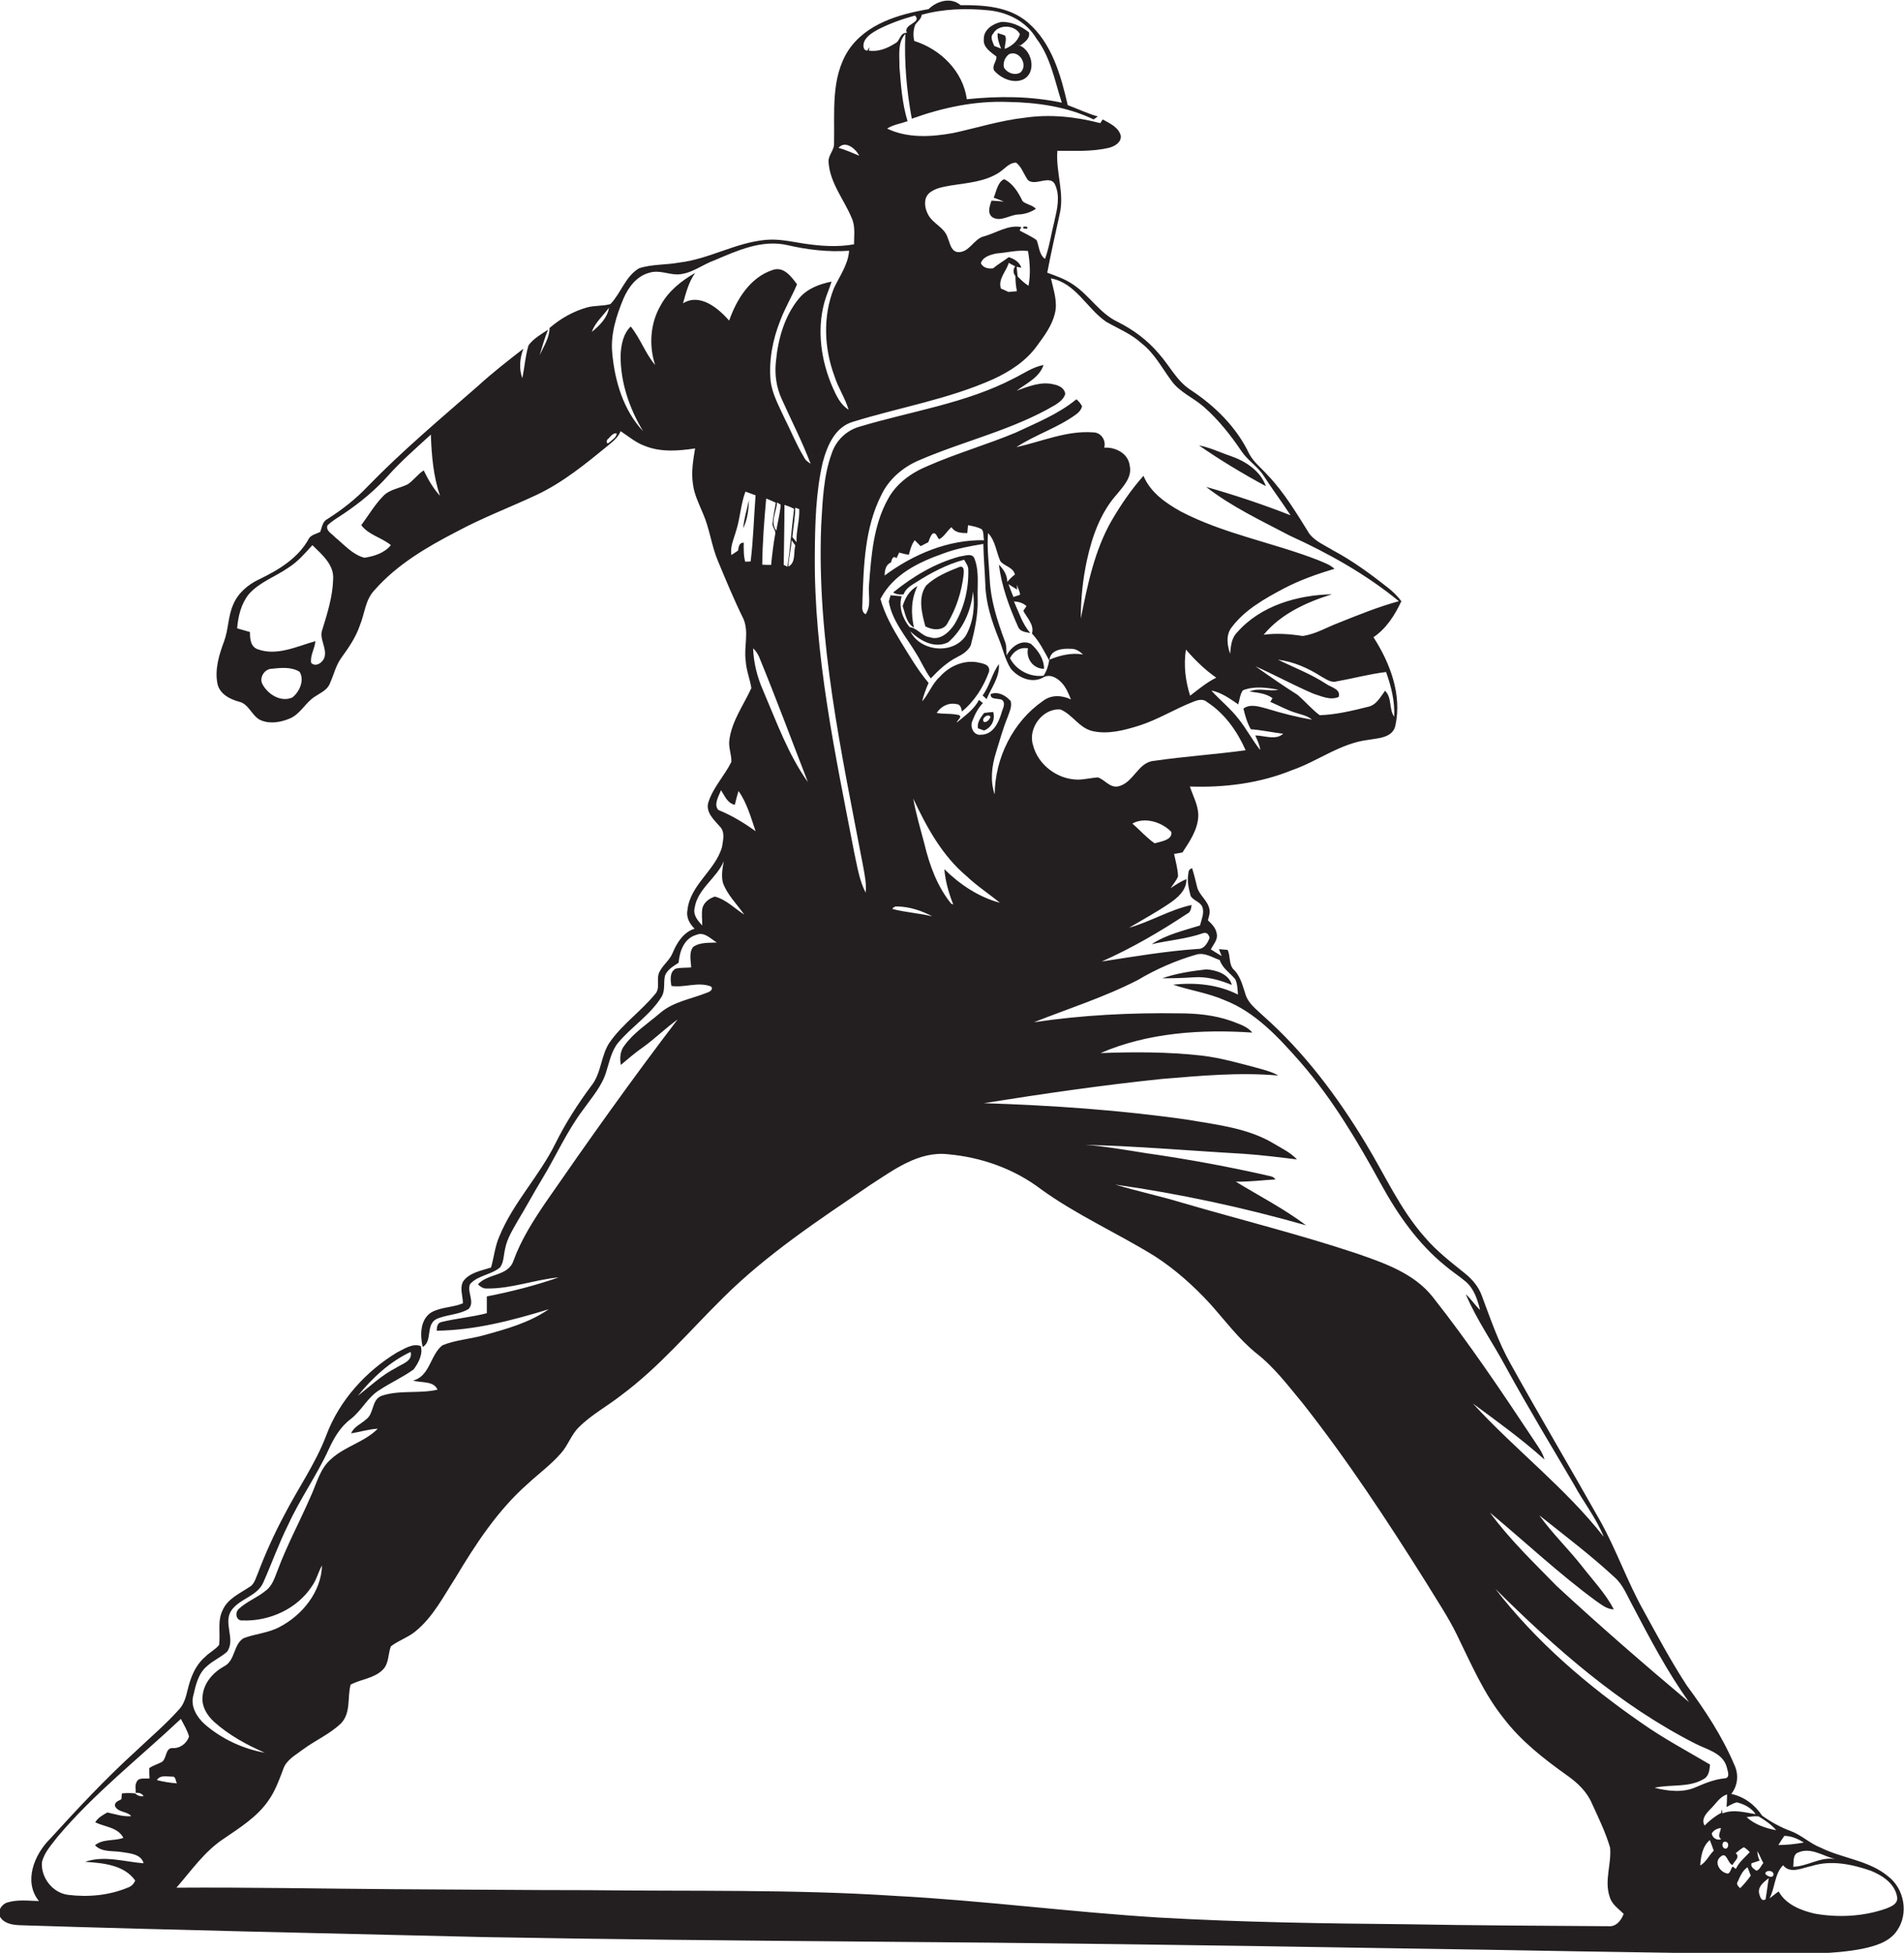
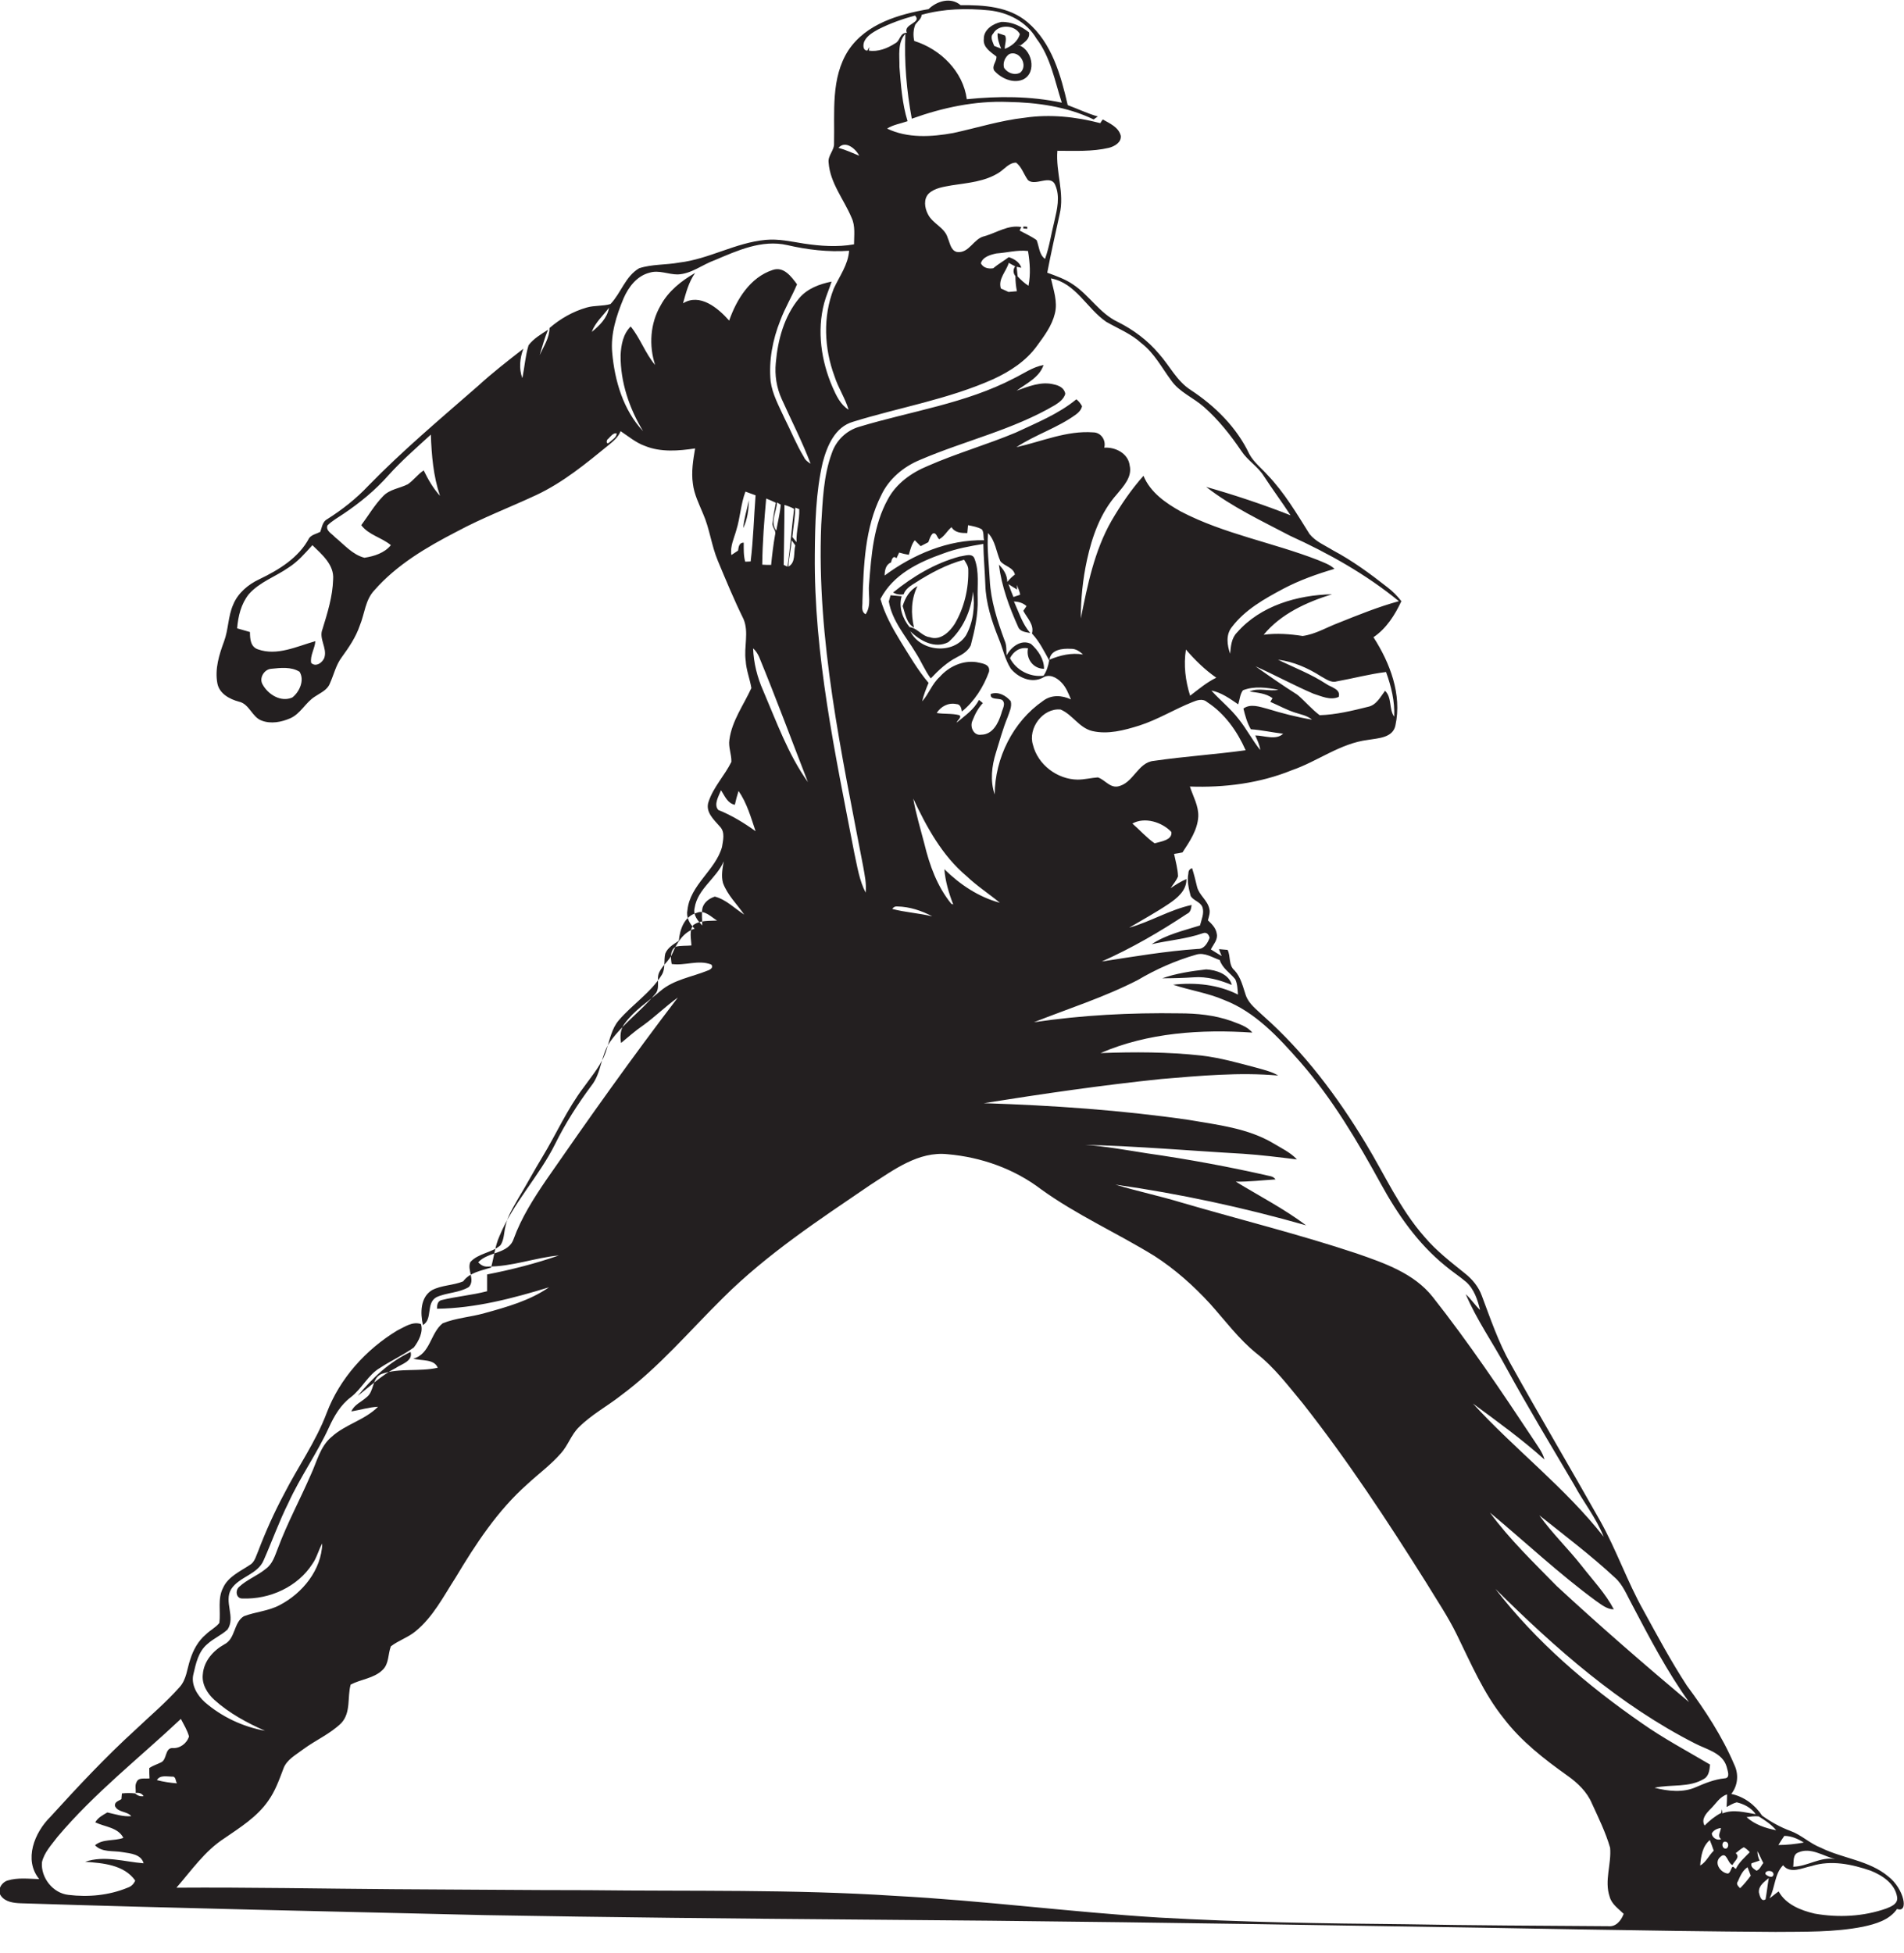
<svg xmlns="http://www.w3.org/2000/svg" version="1.1" id="Layer_1" x="0px" y="0px" viewBox="0 0 771.6 791.3" enable-background="new 0 0 771.6 791.3" xml:space="preserve">
  <g>
-     <path fill="#231F20" d="M765.3,760.4c-7.8-6.6-18.5-7.3-27.4-11.7c-4.4-1.7-7.9-5.2-12.3-6.8c-4.1-1.5-8-3.7-11.5-6.2   c-2.9-4.4-7.3-7.7-12.5-8.8c2.7-3.4,3.1-8,1.2-11.9c-4.9-11.5-11.8-22-19.2-32c-6.4-9.8-11.9-20.1-17.5-30.3   c-6.6-11.7-11-24.6-17.6-36.4c-12-21.3-24.5-42.4-36.4-63.8c-4.9-8.7-8.1-18.2-11.6-27.5c-1.3-3.6-3.8-6.6-6.8-9   c-5.7-4.6-11.6-9.1-16.4-14.8c-10-11.3-16.1-25.2-23.9-38c-11.4-18.9-24.9-36.9-41.5-51.6c-2.6-2.5-5.7-4.7-7-8.2   c-1.2-3.5-2-7.4-4.6-10.2c-2.5-2.1-1.5-5.6-2.8-8.3c-0.9-0.1-2.6-0.2-3.5-0.3c0.3,0.9,0.7,1.9,1.1,2.8c-1.5-0.9-3-1.8-4.4-2.7   c1-2,2.9-3.9,2.4-6.3c-0.3-2.3-2-4-3.6-5.5c0.4-1.5,1-3.1,0.6-4.6c-0.7-3.5-4.2-5.6-5-9c-0.6-2.5-1.2-5-2-7.5c-1,0.3-1.5,1-1.5,2.1   c-0.6,3,0.1,6.1,0.9,9.1c1.1,2,3.9,2.3,4.8,4.6c0.8,2.5-0.4,5-1,7.4c-6.7,2.1-13.7,3.7-19.6,7.6c6.9-1.6,14.1-2.1,20.9-4.5   c1.5-0.5,2.3,0.7,2.6,1.9c-0.8,2.1-2.2,4.6-4.7,4.5c-13.1,0.9-26,3.1-39,5.1c12.1-5.4,23.5-12,34.5-19.3c1.5-0.6,1.7-2.2,1.9-3.6   c-8.8,1.9-16.7,6.8-25.3,9.2c5.4-3.2,10.9-6.2,16.1-9.7c3.4-2.3,7.2-5.4,7.1-10c-2.3,1-4.4,2.3-6.4,3.7c1-1.6,2.3-3,3-4.8   c-0.1-3.1-1-6.1-1.6-9.1c0.8-0.1,2.5-0.4,3.4-0.6c2.9-4.4,6.1-9.1,6.4-14.5c0.2-4.3-2.1-8.2-3.4-12.2c14,0.5,28.3-1.3,41.3-6.6   c10.5-3.6,19.6-10.9,30.9-12.3c4.1-0.7,10.1-0.8,11.1-5.9c2.7-12.5-2.2-25.3-8.9-35.7c5.2-3.5,8.7-9,11.3-14.6   c-1.6-2.1-3.5-4-5.6-5.6c-7-5.5-14.2-10.8-22.1-15c-3.2-2-7-3.5-9.5-6.6c-5.2-8.3-10.2-16.8-17-23.9c-2.5-2.8-5.6-5.2-7.4-8.5   c-5.1-10.8-13.9-19.5-23.8-26c-5.6-3.6-8.5-9.8-12.8-14.6c-4.6-5.5-10.4-9.8-16.8-13c-7.2-3.4-11.4-10.7-18-15.1   c-3.2-2.2-6.9-3.5-10.5-4.8c1.5-7.9,3.3-15.8,5-23.6c2.1-8.6-1.6-17.1-0.9-25.8c7,0,14.1,0.4,20.9-1.2c2.3-0.6,5.1-2.2,4.8-4.9   c-0.9-3.5-4.5-5-7.3-6.6c-0.3,0.4-0.8,1.1-1,1.5c-9.9-2.6-20.4-3.7-30.6-2.2c-9.9,1.1-19.3,4.1-29,6.2c-8.8,1.6-18.5,2.2-26.8-1.8   c2.5-1.6,5.5-2,8.3-3c-2.2-7.1-2.7-14.6-3.3-22c0.1-4.5-0.9-9.8,2.4-13.4c-0.5,11.5,0.5,23,2.6,34.4c12.5-4.5,25.6-7.3,38.9-6.8   c11.9,0.2,24,1.9,34.8,7.1c0.5-0.4,1.1-0.8,1.7-1.2c-4.2-1.2-8.1-3.1-12.2-4.6c-2.8-12.1-6.4-25.2-16.3-33.6   c-7.5-6.4-17.8-7-27.1-6.9c-4-3.4-9.6-1.7-13,1.6c-12.1,2.1-25.3,5.9-32.5,16.7c-7.2,11.2-5.5,25-5.8,37.6c0.2,2.9-2.6,5-2.2,7.9   c0.6,8.3,6.2,14.9,9.3,22.3c1.6,3.4,1,7.2,1,10.8c-6.7,1.2-13.6,0.7-20.3-0.3c-5.1-0.8-10.3-2-15.5-1.5c-12.2,1.1-23,7.8-35.1,9.2   c-5.4,1-11,0.6-16.2,2.3c-5.6,3.3-7.3,10-11.6,14.5c-3.1,0.9-6.5,0.5-9.6,1.4c-5.6,1.6-10.7,4.5-15.1,8.3c0,4-2.4,7.5-4,11   c1.1-3.5,2-7,3.4-10.3c-2.8,1.8-5.9,3.6-7.9,6.3c-1.3,4.3-1.6,8.8-2.5,13.3c-1.5-3.8-1-8.2,0.4-11.9c-6.3,4.9-12.5,9.7-18.4,15.1   c-15.1,13.2-30.5,26.1-44.5,40.5c-4.9,5.2-10.5,9.6-16.5,13.4c-2,1-2.2,3.3-2.9,5.2c-1.5,0.8-3.4,1.1-4.5,2.5   c-4.2,8-12.3,12.9-20.2,16.7c-4.5,2.1-8.7,5.6-10.6,10.3c-2.1,4.7-1.9,10.1-3.7,14.9c-2,5.4-3.8,11.2-2.7,17c0.8,4.2,5,6.4,8.7,7.4   c4.3,0.9,5.3,6.3,9.3,7.7c3.7,1.4,7.9,0.6,11.4-0.9c4.3-1.8,6.3-6.5,10.2-8.9c2.2-1.5,5-2.6,6-5.3c1.6-3.5,2.4-7.4,4.8-10.6   c2.9-4,5.7-8.1,7.3-12.8c2-4.8,2.2-10.4,5.9-14.3c9.1-10.4,21.2-17.5,33.4-23.8c10.4-5.6,21.5-9.8,32.2-14.8   c10.9-5.1,20.2-12.8,29.4-20.3c1.9-1.6,3.9-3.2,4.8-5.6c3.2,2.1,6.2,4.7,9.9,6c6.4,2.6,13.6,2,20.3,1c-0.8,4.7-1.6,9.5-0.9,14.3   c0.5,4.3,2.5,8.2,4.1,12.1c2.7,6.1,3.4,12.9,6,19.1c3.3,7.9,6.6,15.9,10.4,23.6c2.3,5.4,0.1,11.3,0.9,16.9   c0.2,3.8,1.7,7.4,2.3,11.1c-3.1,6.8-7.9,13.3-8.9,20.9c-0.5,3,0.9,6,0.8,9c-2.7,5.5-7.2,10.1-9.2,16c-1.6,4.3,2.2,7.5,4.7,10.4   c2,2.2,1.1,5.5,0.7,8.1c-2.7,9.5-12.9,15.3-14,25.5c-0.6,2.9,0.8,5.6,2.9,7.6c-4.5,1.4-7.2,5.7-8.9,9.8c-1.2,3-4,4.9-5.4,7.8   c-1.4,2.8,0.6,6.6-1.8,9c-5.5,6.7-12.9,11.9-18,19c-4,5.4-3.5,12.8-7.8,18.1c-5.5,7.4-10.5,15.2-14.6,23.5   c-6.5,13.1-17,23.8-22.6,37.4c-1.8,4-2.2,8.5-3.4,12.7c-4,1.3-8.7,2-11.3,5.6c-1.5,2.8-0.1,5.9-0.1,8.9c-4.1,1.7-8.8,1.5-12.7,3.6   c-4.7,2.9-4.7,9.3-3.6,14.1c4.1-2.4,1.1-8.9,5.5-11.3c4.2-1.9,9.1-1.7,13.1-4.1c2.7-2.9-0.8-6.9,0.6-10.1c3.2-3.6,8.6-3.7,12.2-6.8   c1.5-2.2,1.4-5,2-7.5c0.8-4.2,3.1-7.7,5.1-11.3c3.4-5.6,6.5-11.4,9.9-17c5.7-9.4,10.1-19.5,16.8-28.3c3.4-4.8,7.5-9.4,9.2-15.2   c1.3-4,2.1-8.5,4.9-11.8c5.5-6.5,13-11.2,17.5-18.5c1.6-2.6,0.7-5.8,1.4-8.6c1-2.5,3.4-3.8,5.5-5.2c0.4-4.6,2.2-9.9,7.2-11.3   c3.2-1.4,5.8,1.6,8.3,3.1c-3.2,0.2-6.8-0.2-9.6,1.8c-1.8,2.4-0.9,5.5-0.8,8.3c-2.1,0.2-4.3,0-6.3,0.5c-2.5,1.4-2.1,4.6-1.7,7   c5.3,0.8,10.8-1.8,16,0.2c1.2,1.2-0.5,2.2-1.5,2.5c-6.4,2.6-13.6,3.6-19,8.2c-5,4.3-10.7,7.9-14.6,13.3c-1.7,2.2-1.9,5.1-1.4,7.8   c2.9-2.4,5.7-4.9,8.9-7.1c4.9-3.5,9.2-7.8,14.1-11.3c-18.5,24.2-36.1,49-53.4,74c-5.1,7.5-10,15.2-13.1,23.7   c-2.1,6.4-10.4,5.1-14.4,9.6c1,1,2.2,1.8,3.7,1.7c9.9,0.1,19.3-3.6,29-4.5c-9.5,3.3-19.3,5.8-29.1,7.7c0,2.3,0,4.5,0,6.8   c-6.1,1.6-12.4,2.1-18.5,3.6c-1.6,0.4-1.8,2.1-1.8,3.5c15.5-0.2,30.7-4.2,45.4-8.7c-7.8,5.4-17.1,8-26.2,10.5   c-5.6,1.6-11.5,1.9-16.9,4.1c-5,3.9-5,12.5-11.9,14.3c3.2,1,8.4,0,9.9,3.7c-7.5,1.7-15.4,0-22.7,2.5c-4.1,1.6-2.9,7.1-6.2,9.5   c-2.1,1.9-5,3-6.1,5.7c3.6-0.6,7.1-1.7,10.8-1.9c-5.3,5.4-13.2,7.1-18.8,12.2c-4.7,3.9-6,10.2-8.5,15.5   c-4.3,9.9-9.5,19.5-13.3,29.7c-1.2,3-2.1,6.3-4.9,8.3c-3.4,2.8-7.6,4.3-10.8,7.3c-1.7,1.5-1.2,4.9,1.5,4.7   c10.9,0.4,22.2-4.7,28.2-14c1.8-2.5,2.5-5.7,4-8.3c-0.3,10.7-8,20.2-17.3,25c-4.5,2.4-9.8,2.7-14.5,4.5c-4.2,2.6-3.3,9.1-7.9,11.4   c-4.5,2.5-8.3,6.8-8.7,12.1c-0.5,4,1.8,7.8,4.7,10.4c6,5.4,13.2,9.3,20.5,12.5c-8.9-1.6-17.5-5.6-24.4-11.6   c-3.1-2.8-5.7-7.1-4.6-11.4c1-4.3,2-9.1,5.6-12.1c2.5-2.3,5.7-3.6,8.2-5.9c3.4-5-1.6-11.3,1.5-16.4c3.3-5.1,10.8-5.9,13.2-11.8   c3.4-7.7,6.2-15.6,10-23.2c4.8-10.5,11.6-20,16.4-30.5c2.1-4.6,4.7-9.1,8.8-12.2c4.6-3.5,7-9.1,12-12c4.4-2.9,9.3-5.1,13.6-8.2   c2-2.6,3.9-6.3,2.9-9.5c-3.4-1.2-6.7,1.2-9.6,2.6c-12.7,7.7-23.3,19.4-28.6,33.4c-4.4,11.7-11.7,21.9-17.3,32.9   c-4,7.5-7.5,15.3-10.5,23.2c-0.9,2-1.4,4.5-3.5,5.6c-3.9,2.6-8.7,4.7-10.7,9.2c-2.3,4.4-0.9,9.5-1.5,14.2c-1.5,1.9-3.8,3-5.5,4.7   c-3.1,2.6-5.1,6.3-6.3,10.1c-1.3,3.8-1.5,8.1-4.3,11.2c-5.5,6.2-11.8,11.5-17.8,17.2c-12.2,11.1-23.5,23.2-34.6,35.4   c-6.4,6.3-10.9,17.4-4.5,25.2c-4.3-0.1-8.7-0.7-12.9,0.6c-2.4,0.8-4.3,3.9-2.6,6.2c1.8,2.5,5.2,2.9,8.1,3c62.6,2,125.3,3.3,188,4.8   c50.4,0.9,100.7,1.4,151.1,1.8c71.7,0.5,143.4,1.5,215,2.7c52.3,0.7,104.6,2,156.9,2.3c11.8-0.1,23.8,0.2,35.5-2.1   c5.1-1.1,10.7-2.7,13.8-7.2C773.7,775.3,771.6,765.3,765.3,760.4z M118.5,282.6c-4.6,2.1-9.9-1.2-12.1-5.3   c-1.5-2.6,0.7-6.1,3.5-6.3c3.8-0.4,8.1-0.9,11.5,1.2C123.5,275.6,121.4,280.3,118.5,282.6z M135,234.8c-0.2,6.9-2.3,13.6-4.3,20.1   c-1.6,3.8,1.9,7.6,0.8,11.4c-0.6,2.1-3.5,4.2-5.4,2.3c-0.5-3,1.5-5.8,1.7-8.8c-7.5,2.1-15.5,6.1-23.3,3.3c-3-1-3.2-4.3-3.2-7   c-1.7-0.5-3.5-1-5.2-1.5c0.4-4.9,1.6-9.9,4.7-13.8c4.4-5,10.8-7.1,16.1-10.8c3.8-2.4,6.7-5.8,9.7-9.1   C130.5,224.7,135.5,228.9,135,234.8z M171.7,190.6c-2.4,1.6-4.1,4-6.4,5.6c-3.3,1.7-7.4,2-10.1,4.9c-3.4,3.5-5.9,7.8-8.8,11.7   c3,4,8.3,5,12,8.1c-2.6,3.2-6.8,4.5-10.7,5.1c-4.8-1.2-8.2-5.3-11.9-8.3c-1.2-1.4-3.9-2.6-3.1-4.8c1.9-1.9,4.3-3.2,6.5-4.7   c6.7-4.5,12.9-9.6,18.2-15.6c5.3-5.9,11.3-11.1,17.2-16.5c0.3,8.4,1,16.8,3.7,24.8C175.5,197.8,173.5,194.3,171.7,190.6z    M166.4,547.8c1,3.8-3.7,4.9-6,6.5c-5.7,2.9-10.4,7.4-15.4,11.3C150.8,558.4,157.9,551.8,166.4,547.8z M743.7,753.3   c-5.9-1.1-11.2,3-17,3.1c0.3-1.9-0.3-5,2.1-5.8C733.8,748.4,738.9,752.1,743.7,753.3z M723.1,743.9c2.9,0,5.5,1.2,7.9,2.7   c-3.4,0.6-6.9,1-10.3,1C721.4,746.4,722.2,745.2,723.1,743.9z M712.7,736c2.6,1.6,5.2,3.3,7.1,5.6c-4.3-0.8-8.7-2.3-12-5.3   C709.4,736.1,711.1,735.8,712.7,736z M718.7,759.7c-0.4,1.6-2.7,0.4-3.3-0.4C715.3,757.6,719,757.7,718.7,759.7z M703.8,730.3   c3,0.7,5.9,2.2,7.7,4.8c-4.5-0.7-9-2.1-13.5-0.3c0-0.4-0.1-1.3-0.2-1.7c-0.1,0.4-0.2,1.1-0.3,1.5c-2.5,1.3-4.7,3.1-6.7,5.1   c-1.5-2.5,0.6-4.9,2.3-6.6c2.2-2.1,3.8-5.1,6.8-6c0,1.7-0.1,3.4-0.2,5.1C701,731.5,702.3,730.7,703.8,730.3z M698.9,749   c-1.5-0.6-1-3.5,0.8-2.6C700.9,746.9,700.4,749.5,698.9,749z M661.4,650.2c7.1,13.5,14.2,27.1,23.1,39.5   c-18.2-15.3-36.2-30.9-53.6-47c-9.4-9.6-19.2-19-27.1-29.8c14.3,11.9,28,24.8,43,35.8c2.2,1.5,4.4,3.4,7.2,3.4   c-3.4-6.5-8.5-11.8-13-17.6c-5.5-7-12-13.2-17.2-20.5c10.3,8.2,20.9,16.2,30.6,25.2C657.7,642.1,659.3,646.4,661.4,650.2z    M461.1,397.1c7.4-4.4,15.4-7.9,23.7-10.3c3.4-1,6.5,1.2,9.5,2.2c1.1,3.4,4.2,5.2,6.3,7.8c0.9,1.9,0.9,4.1,1.1,6.2   c-8.1-4.1-17.3-5-26.3-4c6.8,2.3,14,3.3,20.7,6.2c12.7,4.9,22.1,15.2,30.9,25.2c13,14.9,23.1,32,32.6,49.3   c6.8,12.4,15,24.2,26.1,33.2c2.7,2.3,5.7,4.2,8.4,6.5c3.3,2.9,4.7,7.3,5.7,11.4c-2.1-2-3.7-4.5-5.8-6.4c4.4,10.4,11,19.7,16.3,29.6   c8.8,16.1,18.3,31.8,27.6,47.6c3.8,7.1,9,13.5,12,21.1c-15.6-19.9-36-35.4-53-54c9.9,7.3,19.9,14.5,29,22.7   c-0.8-3.1-2.9-5.6-4.6-8.3c-13-19.6-26.1-39.1-40.7-57.6c-7.6-9.6-19.6-13.7-30.8-17.6c-23.4-7.8-47.3-13.7-70.9-20.6   c-8.9-2.7-18-4.6-26.9-7.3c26.1,3.7,52,9.3,77.3,16.5c-8.9-6.7-19-11.9-28.5-17.7c5.4,0.1,10.8-0.6,16.1-0.9   c-0.5-0.7-1.1-1.1-2-1.3c-16.6-3.8-33.4-6.9-50.2-9.3c-8.3-1.3-16.5-2.8-24.9-3.4c21.4,0.5,42.7,2.4,64,3.6   c7.3,0.5,14.5,1.4,21.8,2.3c-2.7-2.9-6.4-4.6-9.7-6.6c-10.3-6.1-22.5-7.4-34-9.4c-27.5-4-55.4-5.9-83.2-6.8   c23.9-3.8,47.9-7.3,72-9.8c15.7-1.3,31.5-2.8,47.3-1.4c-2.5-1.5-5.4-2.2-8.2-3c-7.6-2-15.2-4.2-23-5.1c-13.5-1.5-27.2-1.5-40.8-1   c19.2-8.3,40.8-9.7,61.5-8.3c-2.1-2.6-5.5-3.5-8.5-4.7c-6.8-2.4-14-3.1-21.1-3.1c-19.7-0.3-39.4,0.7-58.9,3.6   C432.9,408.7,447.5,404.1,461.1,397.1z M386.3,366.5c-0.2-0.1-0.6-0.2-0.8-0.3c-5.7-7-8.8-15.6-10.9-24.3   c-1.6-6.1-3.4-12.1-4.5-18.3c5.4,11.5,11.7,23.1,21.6,31.4c4.2,4,9,7.1,13.5,10.8c-8.6-2.3-16.2-7.4-22.5-13.6   C383.1,357.1,384.5,361.9,386.3,366.5z M382.2,224.3c5.3-2,10.8-3,16.3-3.9c0.1,5.5,0.6,10.9,0.8,16.4c0.2,7.6,2.6,14.9,5.4,21.9   c1.7,4,2.5,8.4,4.9,12.2c3,3.7,8.5,6.1,13,3.7c2.6-1.7,5.6-0.1,7.5,1.9c1.9,1.9,2.9,4.5,3.9,6.9c-3.6-1.7-7.9-2-11.3,0.6   c-12.2,8.4-19.5,23.2-19.6,37.9c-1.9-5.5-1.2-11.5,0.5-16.9c1.5-4.8,2.8-9.7,4.7-14.3c0.7-2.1,1.9-4.3,1.3-6.6c-2-2.3-5-4-8.1-2.9   c-0.4,2.5,3.1,1.6,4.6,2.4c1.7,1.5,0.1,3.7-0.3,5.5c-1.2,3.9-3.5,8.6-8.2,8.6c-3,0.5-4.7-3.2-3.5-5.7c1-2.6,2.3-5.1,4.2-7.1   c-0.5-0.4-1-0.9-1.6-1.3c-1.9,3.9-5.8,6.5-9,9.2c0.2-1,2.2-2.1,1.1-3c-3-0.8-6.2-0.4-9.2-0.9c1.7-2.7,4.8-4.3,8-3.6   c1.6,0,2,1.7,2.2,3c5-4,8.8-10,11-16.1c0.6-3.2-2.9-3.4-5.1-3.9c-5.6-0.8-11.2,1.8-14.9,6c-3.1,2.8-4.4,6.9-7.1,9.9   c0.6-2.6,1.6-5.1,2.6-7.5c-4.4-5.2-7.8-11.1-11.4-16.9c-3.3-5.4-6.4-11-8.1-17.1C362,232.7,372.3,227.8,382.2,224.3z M358.5,233.2   c0-2.1,0.5-4.5,2.6-5.3c0.2-1,0.8-3.1,2.2-1.7c0.3-0.6,0.8-1.7,1.1-2.3c1.3,0.4,2.6,0.7,3.9,0.9c0.6-2.1,1.1-4.2,2.4-5.9   c0.8,0.8,1.6,1.6,2.4,2.4c1-0.5,2.1-1.1,3.1-1.6c0.5-1.2,0.8-2.6,1.8-3.5c1.5-0.6,1.7,1.6,2.6,2.3c2.1-1.1,3.2-3.4,5-4.9   c1.4,2.3,4,2.4,6.4,2.4c0.1-0.8,0.2-2.4,0.3-3.2c1.9,0.4,3.9,0.7,5.6,1.7c0.9,1.2,0.5,3,0.9,4.4   C384.3,218.6,370.1,224.6,358.5,233.2z M412.1,237c0.4,1.3,1.2,2.6,1.3,4c-0.7,0.2-2,0.7-2.7,0.9c-0.7-1.7-1.4-3.5-2-5.2   c1.1,0.7,2.3,1.5,3.5,2.2C412.2,238.4,412.1,237.5,412.1,237z M408.2,235.8c0-2.8-1.5-5.1-3.4-7c1.1,8.8,4.2,17.2,7.8,25.2   c0.8,2,3,2.1,4.9,2.5c-3.2-3.7-4.6-8.4-6.6-12.8c1.9,0.1,3.7,0.6,5.1,1.9c-0.3,0.5-1,1.4-1.3,1.9c1.5,2.9,4.5,5.6,3.5,9.2   c3,3.2,4.9,7.1,7,10.9c-0.4,2.2-1,4.3-2.3,6.2c-5.4,0.7-11.1-2.2-13.6-7.1c1.4-2.8,4.1-4.6,7.3-4c-0.9,4.2,2.1,8.3,6.5,8.3   c0-4-2.4-7.5-5.3-10.1c-4-2-8.1,1.3-9.9,4.7c-0.1-2,0.1-4.2-0.8-6.1c-2.9-7.9-5.6-16.1-6-24.6c-0.3-6.3-1.2-12.6-0.7-18.9   c3,3.1,3.3,7.6,5,11.4c1.7,2.1,5.2,2.4,5.9,5.4C410.1,233.7,409.1,234.7,408.2,235.8z M425.3,267.3c0.5-4.1,5.3-4.6,8.6-4.4   c2-0.1,3.6,1,5,2.3C434.2,264.4,429.6,265.5,425.3,267.3z M363.7,367.3c4.9,0.1,9.8,1.7,14.1,4c-5.4-1.3-10.9-1.6-16.2-3   C362.1,367.5,362.8,367.2,363.7,367.3z M467.9,341.7c-3.3-2.3-6-5.4-9-8c5-2.8,12-0.6,15.8,3.4C475.2,340.4,470.4,341,467.9,341.7z    M467.6,308.3c-6.6,0.6-8.3,9.3-14.8,10.4c-3.2,0.4-5.1-2.8-7.9-3.7c-2.8,0.2-5.5,0.9-8.2,0.9c-8.2-0.1-16.1-6-18.1-14.1   c-2.1-6.7,4-15,11.2-14.3c4.8,2,7.5,7.4,12.8,8.7c6.4,1.5,13-0.3,19.1-2.2c7.5-2.4,14.2-6.6,21.5-9.5c1.9-0.8,4.2-1.6,6,0   c7.1,4.6,12.2,11.8,15.6,19.5C492.5,305.7,480,306.5,467.6,308.3z M480.6,263.2c3.7,4.3,7.7,8.2,12.3,11.4   c-3.9,1.9-7.2,4.7-10.6,7.3C480.4,275.9,479.6,269.5,480.6,263.2z M513.6,287.2c-3.1-0.8-6.8-2.2-9.7-0.1c0.7,2.9,1.5,5.8,3,8.4   c4.4,0.3,8.7,1.3,13.1,1.8c-2.9,2.8-7.8,0.7-11.3,0.7c0.8,1.9,1.8,3.8,2,5.9c-3.2-4-5.5-8.5-8.7-12.5c-3.3-4.3-7.5-7.6-11.1-11.6   c4.1,0.8,7.5,3.3,10.9,5.6c0.6-1.9,0.7-4.1,1.9-5.7c4.6-1.8,9.7-1.1,14.4-0.2c-3.9,0.8-8-1-11.7,0.7c3.2,0.5,6.6,0.7,9.3,2.7   c-0.2,0.4-0.7,1.1-0.9,1.5c3.3,1.4,6.5,3.2,9.9,4.3c2.4,0.8,5,1.2,7,2.9C525.6,290.6,519.5,289,513.6,287.2z M561.7,272.3   c2.1,5.8,3.6,11.9,3.3,18.1c-2.2-3-0.8-7.7-3.7-10.5c-1.9,2.5-3.5,5.8-6.9,6.5c-6.4,1.6-13,3.2-19.6,3.4c-3.2-2.4-5.8-5.5-8.8-8.1   c-0.1-0.1-0.3-0.2-0.4-0.3c-5.7-3.6-11.3-7.5-16.8-11.4c7.9,3.5,15.5,7.7,23.5,11.1c3.2,1,6.8,2.8,10.2,1.3c1-3.2-3.2-3.9-5.1-5.3   c-6.1-4-13-6.6-19.5-9.8c6.3,0.8,12.2,3.4,17.5,6.8c1.9,1,4,2.7,6.3,2C548.4,274.9,555,273.1,561.7,272.3z M376.4,78.4   c2.5-2.3,6.1-2.7,9.3-3.3c6.5-1,13.5-1.5,19.2-5.2c2.2-1.4,4-4,6.9-4c2.3,1.8,3.1,4.8,4.8,7.1c3,2.6,9.1-2.5,11,1.9   c2.1,4.7,0.8,9.9-0.3,14.7c-1.3,5.1-2,10.3-3.8,15.3c-2.4-1.7-2.4-5.1-3.4-7.6c-2.2-1.6-4.6-2.6-6.9-3.9l0.7-1.4   c-5.3-1-10,2.3-14.9,3.7c-4.5,0.9-6.2,7.1-11.2,6.4c-2.5-0.6-2.8-3.6-3.7-5.6c-1.2-4.4-6.2-5.8-8.1-9.8   C374.7,84.2,374.2,80.6,376.4,78.4z M411.5,111.9c0,2.1,0.2,4.1,0.6,6.1c-0.9,0.1-2.5,0.2-3.4,0.3c-1-0.5-2-0.9-3.1-1.4   c-1.2-3.9,2.2-6.9,3.2-10.4c0.9,0.5,1.7,1,2.6,1.4C410.5,109.2,410.5,110.6,411.5,111.9z M412,108.1l1.9,0.4   c-0.7-2.3-2.9-3.6-5.1-4.3c-2.1,1.6-4.3,2.8-6.3,4.5c-1.9,0.3-4-0.1-5-2c0.7-2.6,3.9-3.5,6.3-4c4.3-0.3,8.4-1.5,12.8-1   c0.8,4.7,1.1,9.5,0.2,14.1c-1.7-1.1-3.1-2.4-4.4-3.8C412.3,111,412.1,109.1,412,108.1z M400.8,4.2C408.5,5,416,8.8,420,15.6   c5.8,7.6,7.4,17.1,10.3,26c-12.7-2.7-25.7-2.7-38.5-1.4c-1.5-11.3-10.7-20.3-21.3-23.6c-0.5-2.2-0.4-4.5,0.4-6.6   c0.9-1.3,2.5-2.3,2.6-4C382.5,3.5,391.7,3.3,400.8,4.2z M350.4,16.5c1.2-2.2,3.4-3.4,5.5-4.6c4.7-2.4,9.8-4.2,14.9-5.6   c3,3-4.9,3.4-3.3,7c-2.9-0.1-2.6,3.3-4.8,4.3c-3.1,2-6.9,3.5-10.6,2.9c0.1-0.4,0.2-1.1,0.2-1.4c-0.2,0.4-0.6,1.1-0.8,1.4   C349.5,20.5,349.7,17.8,350.4,16.5z M339.8,59.9c2.8-3.2,7,0.4,8.4,3.2C345.5,62,342.7,60.7,339.8,59.9z M402.6,153.6   c6.7-3.1,13.2-7.3,17.6-13.4c3-4.1,6.1-8.2,7.3-13.2c1.2-4.8-0.6-9.5-1.6-14.2c10.1,1.9,14.5,12.2,22.4,17.6   c4.9,2.8,10.2,4.9,14.3,8.7c5.2,4,8.2,9.9,12,15c3.3,4.8,9,7,13.3,10.8c5.9,5.2,10.8,11.4,15.2,17.9c2.5,3.8,6.6,6.2,9,10   c3.5,5.4,7.4,10.6,10.9,16c-11.2-4.4-22.6-8.2-34.2-11.5c10.4,8.1,22.4,13.7,34,19.8c15.6,7.1,30.8,15.6,44.1,26.5   c-8.4,2.3-16.5,5.6-24.5,8.8c-4.8,1.8-9.3,4.6-14.5,5.3c-5.2-0.8-10.5-1.2-15.8-0.5c7-8.5,17.4-13.2,27.7-16.4   c-14,0.3-29,4.6-38.5,15.5c-2.3,2.3-2.5,5.6-2.8,8.6c-1.2-3.5-1.8-7.7,0.7-10.8c5.3-7,13.1-11.4,20.8-15.5c6.6-3.5,13.7-6,20.8-8.1   c-1.9-1.8-4.5-2.6-6.8-3.6c-18.3-7.1-37.9-10.5-55.4-19.6c-6.1-3.4-12.4-7.7-15.2-14.5c-5,5.6-9.2,11.8-13,18.3   c-6.9,12.1-9.7,26-12.4,39.5c0-7.9,0.8-15.9,2.5-23.7c2.1-9.6,5.5-19.2,12.1-26.6c2.7-3.3,6.3-7,5.2-11.7   c-0.6-4.9-5.8-7.5-10.3-7.2c0.8-3-1.3-6.2-4.5-6.2c-10.7-0.8-20.8,3.7-31.1,6c7.7-5.1,16.7-7.8,24.2-13.3c1.1-0.8,2.1-1.9,2.4-3.3   c-0.6-1.1-1.3-2-2.3-2.8c-7.3,6-16.1,9.5-24.6,13.5c-11.7,4.9-24,8.4-35.6,13.5c-6.6,2.7-12.8,7.1-16.2,13.5   c-5.8,10.5-6.7,22.6-7.6,34.3c-0.5,4.1,1.1,8.6-1.4,12.3c-2-1.1-1.2-3.4-1.3-5.2c0.5-14.5,0.9-29.7,7.6-43   c3.1-6.6,8.9-11.5,15.6-14.3c18.1-7.8,37.8-12.2,54.9-22.3c1.7-1.1,3.5-2.4,4.1-4.5c-0.3-2.3-2.5-3.4-4.5-3.8   c-5.2-1.4-10.4,0.8-15.2,2.5c4-3,9.2-5.3,10.9-10.4c-4.4,0.8-8.1,3.5-12,5.4c-19.6,10.2-41.7,13.3-62.6,19.6   c-5.3,1.5-9.5,5.6-11.2,10.7c-3.4,9.2-3.7,19.2-4.3,29c-1.9,46.8,8.3,92.8,17,138.5c0.6,3.5,1.4,7,1,10.6c-2.6-5-3.4-10.7-4.6-16.1   c-7.7-40-16.4-80.2-16-121.1c0.1-12.4,0.4-25,3.2-37.1c1.8-6.8,5-14.4,12.3-16.5C364.4,165.1,384.3,161.8,402.6,153.6z    M239.8,134.5c1.4-3.8,4.6-6.6,7-9.8C246.1,128.9,242.9,132,239.8,134.5z M246.9,179.3c-1.3,1.1-1.3-1.1-0.4-1.5   c0.9-0.9,2-2.5,3.4-2.2C249.9,177.3,248,178.2,246.9,179.3z M276.8,122.9c1.2-4.3,2.3-8.6,4.9-12.3c-5.6,3.2-10.9,7.4-14,13.2   c-4.2,7.2-4.8,16.2-2.2,24.1c-4-4.7-6-10.8-9.9-15.6c-3.1,3-3.9,7.5-4.1,11.6c-0.1,10.9,3.5,21.5,9.1,30.8   c-8-8.5-11.5-20.4-12.5-31.8c-0.7-7.6,1.7-15,4.6-22c2-4.6,5.4-9.1,10.5-10.4c3.8-1.2,7.6,0.7,11.4,0.7c5.6-0.2,10-4,15.1-5.8   c9.2-3.9,19-8.4,29.3-6.1c8.2,1.9,16.6,2.9,25.1,2.3c-0.4,5.7-3.9,10.3-6.2,15.3c-4.5,11.4-3.9,24.3,0.3,35.6   c1.5,4.7,4.3,8.8,5.7,13.5c-3.3-2-5-5.7-6.5-9.1c-4.6-10.6-6.4-22.8-3.4-34.1c0.8-3,2.1-5.8,3-8.7c-4.9,1-9.8,2.8-13.1,6.7   c-6.1,7.3-8.7,16.9-9.5,26.2c-0.5,5,0.3,10.1,2.4,14.7c3.9,8.7,8.3,17.2,11.7,26.2c-1.1-0.7-2.2-1.5-2.7-2.7   c-3.1-5.1-5.3-10.7-8-16c-2.2-4.8-4.8-9.5-5.5-14.7c-0.8-8.4,0.8-16.8,3.9-24.6c1.9-5.1,4.7-9.7,6.8-14.7c-2.3-3.1-5.4-7.4-9.9-5.8   c-9.1,3-14.6,11.9-17.6,20.5C290.9,124.7,283.6,118.7,276.8,122.9z M313.1,211.8c-0.4,1.8,1.6,3.1,1,4.9c-0.7,4-1.2,8.1-1.6,12.2   c-1.2,0-2.4,0-3.6-0.1c0.1-9,0.8-17.9,1.6-26.8c1.3,0.5,2.6,1.1,3.9,1.7C313.9,206.4,313.4,209.1,313.1,211.8z M314.9,203.6   c0.4,0.2,1.1,0.7,1.5,0.9c-0.3,3.5-1.2,7-1.8,10.5C312,211.8,314.7,207.2,314.9,203.6z M327.4,316.9c-8-11.2-12.7-24.4-18.1-37   c-2.4-5.4-3.9-11.3-4.1-17.2c1,0.9,1.8,2.1,2.4,3.4C314.5,282.9,320.8,299.9,327.4,316.9z M322.8,219.7c-0.6-0.7-1.1-1.4-1.7-2.1   c0.4-4,1.1-7.9,1.2-11.9l1.6,0.6C324.1,210.8,322.6,215.2,322.8,219.7z M322.3,221c-0.8,2.9,0.3,6.9-2.8,8.6   c0.1-3.6,1.1-7.1,1.3-10.7C321.3,219.6,321.8,220.3,322.3,221z M319.1,229.6l-1.5-0.7c0.1-8.1,0.3-16.2,0.3-24.3   c1.3,0.4,2.7,0.9,3.9,1.6C320.8,214,320.3,221.8,319.1,229.6z M304.2,227.5c-0.5,0-1.6,0.1-2.2,0.1c-0.7-2.5-0.6-5.1-0.6-7.7   c-1.9-0.1-2.1,1.8-2.3,3.2c-0.7,0.5-2,1.3-2.7,1.8c-0.6-3.5,1.1-6.8,2-10.1c1.6-5.1,1.8-10.6,3.7-15.6c1.4,0.5,2.7,1,4.1,1.5   C305.5,209.6,305.3,218.5,304.2,227.5z M291.1,328.2c-2-2.2,0.2-5.7,1.1-8c1.5,2.3,2.6,5.3,5.6,5.9c0.4-1.9,0.9-3.7,1.5-5.6   c3.4,4.9,5,10.7,6.9,16.3C301.6,333.5,296.6,330.4,291.1,328.2z M289.7,363.3c-2.2,0.7-4.3,2.2-5,4.5c-0.5,2.4-0.1,4.8-0.1,7.2   c-1.8-1.9-3.8-4.2-3.1-7.1c1.2-7.8,8.9-12,11.8-18.9c-0.5,2.9-1.1,5.9-0.3,8.8c1.8,4.9,5.7,8.6,8.6,12.8   C297.7,368.1,294.3,364.5,289.7,363.3z M60.6,720.6c-1.8,0.3-4.5-0.6-5.3,1.6c-0.7,1.3-0.2,2.8-0.3,4.3c1.4-0.2,2.5,0.2,3.2,1.3   c-1.3,0.2-2.5-0.2-3.4-1.1c-1.8-0.2-3.6-0.2-5.4,0c0,0.6-0.2,1.7-0.2,2.3c-1,0.7-2.9,1.1-2.6,2.8c1.2,2.7,4.8,2,6.6,4.1   c-3.3,0.3-6.5-0.8-9.7-1.5c-1.9,1.1-3.8,2.1-4.9,4c3.9,1.9,9.2,2,11.4,6.3c-3.8,1.4-8.3,0.3-11.5,3c2.9,3,7.4,2.1,11.2,2.8   c3.1,0.5,7.5,0.8,8.5,4.5c-7.8-0.6-15.9-3.3-23.7-0.6c7.2,0.5,15.8,1.2,20.3,7.6c-0.6,1.4-1.6,2.4-3.1,2.9   c-7.5,3.1-15.9,3.9-24,2.9c-6.3-0.7-11.2-7-10.7-13.2c0.9-4,3.9-7.1,6.3-10.3c14.9-17.7,33.2-32,50-47.8c1.2,2.3,2.6,4.6,3.3,7.1   c-0.9,2.9-3.8,5-6.8,4.7c-3,0.1-2.1,4.7-4.5,5.8c-1.6,0.8-3.3,1.3-4.8,2.3C60.5,717.9,60.5,719.3,60.6,720.6z M69.8,719.9   c1.5-0.2,1.3,1.8,1.9,2.7c-2.7-0.2-5.4-0.6-8.1-1.3C64.8,719.1,67.8,719.9,69.8,719.9z M651.8,780.5c-27.3-0.2-54.7-0.3-82-0.8   c-33.3-0.3-66.7-0.8-100-2.7c-35.8-2.2-71.4-6.9-107.2-8.8c-41.2-2.7-82.6-1.8-123.8-2.3c-26.4,0-52.8-0.3-79.1-0.4   c-29.4-0.2-58.8-0.8-88.2-0.6c6.1-7,11.5-14.9,19.4-20c6.4-4.4,13.3-8.7,17.8-15.2c2.8-3.9,4.4-8.4,6.1-12.9c1.3-3.8,5.1-5.7,8.1-8   c5-3.7,10.9-6.2,15.4-10.6c4-4.3,2.4-10.5,3.8-15.6c4.2-2.2,9.4-2.5,12.9-5.9c2.7-2.5,2.2-6.5,3.4-9.6c3.1-2.4,7-3.6,10-6.1   c7.1-5.8,11.3-14.1,16.2-21.7c8.2-13.7,17.1-27.3,29.1-37.9c4.5-4.2,9.5-7.8,13.6-12.5c2.9-3.2,4.2-7.6,7.3-10.6   c5.1-5.1,11.5-8.5,17.1-12.9c15.4-11.4,27.8-26.2,41.4-39.6c17.8-17.7,38.8-31.5,59.5-45.6c9.5-6.1,19.6-13.8,31.5-12.5   c13.6,1.2,26.9,5.9,37.8,14.2c14.4,10.4,30.8,17.7,45.9,27c8.4,5.4,15.9,12.1,22.6,19.4c6.1,6.8,11.6,14.3,18.8,20.1   c7.3,5.7,12.9,13.2,18.8,20.3c18.1,23,34.2,47.5,49.8,72.3c4.3,7.1,9,14,12.6,21.4c5.7,11.6,10.8,23.7,19,33.9   c7.1,9.3,16.4,16.5,25.8,23.2c4.1,2.9,7.9,6.5,9.9,11.2c2.7,5.9,5.6,11.8,7.4,18c0.6,6.6-2.4,13.3-0.2,19.8c0.8,3.1,3.6,4.9,5.7,7   C656.9,778.4,654.8,780.8,651.8,780.5z M670.5,724.4c6.7-1.5,14.1,0.1,20.2-3.7c1.9-1.2,2.1-3.7,2.3-5.7   c-9.3-5.5-18.9-10.6-27.7-16.8c-22.1-15.3-42.8-33-59.3-54.4c24.3,24.1,50.3,47.1,81,62.7c4.6,2.4,11,3.7,12.7,9.3   c0.3,1.5,1.8,4.7-0.9,4.8c-4,0.4-7.7,1.9-11.4,3.5C682.1,726.5,676,725.8,670.5,724.4z M689,755.9c0.3-3.7,0.9-7.8,3.9-10.3   c0.6,1.4,1.1,2.9,1.6,4.3C692.5,751.8,691.4,754.6,689,755.9z M693.7,742.9c0.8-1.4,2.2-2,3.7-2.2c-0.1,1.5-1.6,3.3,0.1,4.5   C695.9,746,693.8,744.6,693.7,742.9z M702.8,756.8c-1.3-1.7-1.2,2.9-3,2.3c-2.8-0.6-5.4-4.5-2.5-6.8c2.5-2.2,2.8,2.8,4.8,3.4   c0.6-1.5,3.3-3.1,1.3-4.8c1-0.8,2.1-1.8,3.3-2.4c0.9,0.5,1.7,1.2,2.4,2c-2,2.1-4.3,4-5.6,6.7C703.3,757.3,703,757,702.8,756.8z    M705.2,765.1c-0.8-0.8-1.8-1.7-0.9-2.8c0.9-2.1,1.9-4.4,3.9-5.7c0.4,1.1,0.9,2.3,1.3,3.4C708.2,761.8,706.8,763.5,705.2,765.1z    M711.8,758c-1-0.7-2.5-1.5-2-3c0.8-0.3,2.5-0.8,3.3-1.1c-0.6-1.2-0.9-2.5-0.9-3.8c0.9,1.5,1.5,3.2,2.4,4.8   C713.7,755.9,713.2,757.6,711.8,758z M715.5,769.6c-1.8,1.2-2.4-1.5-2.7-2.8c-0.2-2.7,2.2-4.3,4-5.8   C716.3,763.9,716,766.8,715.5,769.6z M764.5,773.3c-9.3,3.3-19.5,3.8-29.1,2.1c-5.6-1.3-11.7-3.7-14.6-9c-1.3,0.9-2.4,1.9-3.7,2.8   c2.3-4.3,2-9.9,5.5-13.4c2.9,3.7,7.9,1,11.6,0.3c7.9-2.5,16.3-0.7,23.9,1.9c4.7,1.9,9.8,5.2,10.7,10.6   C769.3,771.4,766.5,772.5,764.5,773.3z" />
+     <path fill="#231F20" d="M765.3,760.4c-7.8-6.6-18.5-7.3-27.4-11.7c-4.4-1.7-7.9-5.2-12.3-6.8c-4.1-1.5-8-3.7-11.5-6.2   c-2.9-4.4-7.3-7.7-12.5-8.8c2.7-3.4,3.1-8,1.2-11.9c-4.9-11.5-11.8-22-19.2-32c-6.4-9.8-11.9-20.1-17.5-30.3   c-6.6-11.7-11-24.6-17.6-36.4c-12-21.3-24.5-42.4-36.4-63.8c-4.9-8.7-8.1-18.2-11.6-27.5c-1.3-3.6-3.8-6.6-6.8-9   c-5.7-4.6-11.6-9.1-16.4-14.8c-10-11.3-16.1-25.2-23.9-38c-11.4-18.9-24.9-36.9-41.5-51.6c-2.6-2.5-5.7-4.7-7-8.2   c-1.2-3.5-2-7.4-4.6-10.2c-2.5-2.1-1.5-5.6-2.8-8.3c-0.9-0.1-2.6-0.2-3.5-0.3c0.3,0.9,0.7,1.9,1.1,2.8c-1.5-0.9-3-1.8-4.4-2.7   c1-2,2.9-3.9,2.4-6.3c-0.3-2.3-2-4-3.6-5.5c0.4-1.5,1-3.1,0.6-4.6c-0.7-3.5-4.2-5.6-5-9c-0.6-2.5-1.2-5-2-7.5c-1,0.3-1.5,1-1.5,2.1   c-0.6,3,0.1,6.1,0.9,9.1c1.1,2,3.9,2.3,4.8,4.6c0.8,2.5-0.4,5-1,7.4c-6.7,2.1-13.7,3.7-19.6,7.6c6.9-1.6,14.1-2.1,20.9-4.5   c1.5-0.5,2.3,0.7,2.6,1.9c-0.8,2.1-2.2,4.6-4.7,4.5c-13.1,0.9-26,3.1-39,5.1c12.1-5.4,23.5-12,34.5-19.3c1.5-0.6,1.7-2.2,1.9-3.6   c-8.8,1.9-16.7,6.8-25.3,9.2c5.4-3.2,10.9-6.2,16.1-9.7c3.4-2.3,7.2-5.4,7.1-10c-2.3,1-4.4,2.3-6.4,3.7c1-1.6,2.3-3,3-4.8   c-0.1-3.1-1-6.1-1.6-9.1c0.8-0.1,2.5-0.4,3.4-0.6c2.9-4.4,6.1-9.1,6.4-14.5c0.2-4.3-2.1-8.2-3.4-12.2c14,0.5,28.3-1.3,41.3-6.6   c10.5-3.6,19.6-10.9,30.9-12.3c4.1-0.7,10.1-0.8,11.1-5.9c2.7-12.5-2.2-25.3-8.9-35.7c5.2-3.5,8.7-9,11.3-14.6   c-1.6-2.1-3.5-4-5.6-5.6c-7-5.5-14.2-10.8-22.1-15c-3.2-2-7-3.5-9.5-6.6c-5.2-8.3-10.2-16.8-17-23.9c-2.5-2.8-5.6-5.2-7.4-8.5   c-5.1-10.8-13.9-19.5-23.8-26c-5.6-3.6-8.5-9.8-12.8-14.6c-4.6-5.5-10.4-9.8-16.8-13c-7.2-3.4-11.4-10.7-18-15.1   c-3.2-2.2-6.9-3.5-10.5-4.8c1.5-7.9,3.3-15.8,5-23.6c2.1-8.6-1.6-17.1-0.9-25.8c7,0,14.1,0.4,20.9-1.2c2.3-0.6,5.1-2.2,4.8-4.9   c-0.9-3.5-4.5-5-7.3-6.6c-0.3,0.4-0.8,1.1-1,1.5c-9.9-2.6-20.4-3.7-30.6-2.2c-9.9,1.1-19.3,4.1-29,6.2c-8.8,1.6-18.5,2.2-26.8-1.8   c2.5-1.6,5.5-2,8.3-3c-2.2-7.1-2.7-14.6-3.3-22c0.1-4.5-0.9-9.8,2.4-13.4c-0.5,11.5,0.5,23,2.6,34.4c12.5-4.5,25.6-7.3,38.9-6.8   c11.9,0.2,24,1.9,34.8,7.1c0.5-0.4,1.1-0.8,1.7-1.2c-4.2-1.2-8.1-3.1-12.2-4.6c-2.8-12.1-6.4-25.2-16.3-33.6   c-7.5-6.4-17.8-7-27.1-6.9c-4-3.4-9.6-1.7-13,1.6c-12.1,2.1-25.3,5.9-32.5,16.7c-7.2,11.2-5.5,25-5.8,37.6c0.2,2.9-2.6,5-2.2,7.9   c0.6,8.3,6.2,14.9,9.3,22.3c1.6,3.4,1,7.2,1,10.8c-6.7,1.2-13.6,0.7-20.3-0.3c-5.1-0.8-10.3-2-15.5-1.5c-12.2,1.1-23,7.8-35.1,9.2   c-5.4,1-11,0.6-16.2,2.3c-5.6,3.3-7.3,10-11.6,14.5c-3.1,0.9-6.5,0.5-9.6,1.4c-5.6,1.6-10.7,4.5-15.1,8.3c0,4-2.4,7.5-4,11   c1.1-3.5,2-7,3.4-10.3c-2.8,1.8-5.9,3.6-7.9,6.3c-1.3,4.3-1.6,8.8-2.5,13.3c-1.5-3.8-1-8.2,0.4-11.9c-6.3,4.9-12.5,9.7-18.4,15.1   c-15.1,13.2-30.5,26.1-44.5,40.5c-4.9,5.2-10.5,9.6-16.5,13.4c-2,1-2.2,3.3-2.9,5.2c-1.5,0.8-3.4,1.1-4.5,2.5   c-4.2,8-12.3,12.9-20.2,16.7c-4.5,2.1-8.7,5.6-10.6,10.3c-2.1,4.7-1.9,10.1-3.7,14.9c-2,5.4-3.8,11.2-2.7,17c0.8,4.2,5,6.4,8.7,7.4   c4.3,0.9,5.3,6.3,9.3,7.7c3.7,1.4,7.9,0.6,11.4-0.9c4.3-1.8,6.3-6.5,10.2-8.9c2.2-1.5,5-2.6,6-5.3c1.6-3.5,2.4-7.4,4.8-10.6   c2.9-4,5.7-8.1,7.3-12.8c2-4.8,2.2-10.4,5.9-14.3c9.1-10.4,21.2-17.5,33.4-23.8c10.4-5.6,21.5-9.8,32.2-14.8   c10.9-5.1,20.2-12.8,29.4-20.3c1.9-1.6,3.9-3.2,4.8-5.6c3.2,2.1,6.2,4.7,9.9,6c6.4,2.6,13.6,2,20.3,1c-0.8,4.7-1.6,9.5-0.9,14.3   c0.5,4.3,2.5,8.2,4.1,12.1c2.7,6.1,3.4,12.9,6,19.1c3.3,7.9,6.6,15.9,10.4,23.6c2.3,5.4,0.1,11.3,0.9,16.9   c0.2,3.8,1.7,7.4,2.3,11.1c-3.1,6.8-7.9,13.3-8.9,20.9c-0.5,3,0.9,6,0.8,9c-2.7,5.5-7.2,10.1-9.2,16c-1.6,4.3,2.2,7.5,4.7,10.4   c2,2.2,1.1,5.5,0.7,8.1c-2.7,9.5-12.9,15.3-14,25.5c-0.6,2.9,0.8,5.6,2.9,7.6c-4.5,1.4-7.2,5.7-8.9,9.8c-1.2,3-4,4.9-5.4,7.8   c-1.4,2.8,0.6,6.6-1.8,9c-5.5,6.7-12.9,11.9-18,19c-4,5.4-3.5,12.8-7.8,18.1c-5.5,7.4-10.5,15.2-14.6,23.5   c-6.5,13.1-17,23.8-22.6,37.4c-1.8,4-2.2,8.5-3.4,12.7c-4,1.3-8.7,2-11.3,5.6c-4.1,1.7-8.8,1.5-12.7,3.6   c-4.7,2.9-4.7,9.3-3.6,14.1c4.1-2.4,1.1-8.9,5.5-11.3c4.2-1.9,9.1-1.7,13.1-4.1c2.7-2.9-0.8-6.9,0.6-10.1c3.2-3.6,8.6-3.7,12.2-6.8   c1.5-2.2,1.4-5,2-7.5c0.8-4.2,3.1-7.7,5.1-11.3c3.4-5.6,6.5-11.4,9.9-17c5.7-9.4,10.1-19.5,16.8-28.3c3.4-4.8,7.5-9.4,9.2-15.2   c1.3-4,2.1-8.5,4.9-11.8c5.5-6.5,13-11.2,17.5-18.5c1.6-2.6,0.7-5.8,1.4-8.6c1-2.5,3.4-3.8,5.5-5.2c0.4-4.6,2.2-9.9,7.2-11.3   c3.2-1.4,5.8,1.6,8.3,3.1c-3.2,0.2-6.8-0.2-9.6,1.8c-1.8,2.4-0.9,5.5-0.8,8.3c-2.1,0.2-4.3,0-6.3,0.5c-2.5,1.4-2.1,4.6-1.7,7   c5.3,0.8,10.8-1.8,16,0.2c1.2,1.2-0.5,2.2-1.5,2.5c-6.4,2.6-13.6,3.6-19,8.2c-5,4.3-10.7,7.9-14.6,13.3c-1.7,2.2-1.9,5.1-1.4,7.8   c2.9-2.4,5.7-4.9,8.9-7.1c4.9-3.5,9.2-7.8,14.1-11.3c-18.5,24.2-36.1,49-53.4,74c-5.1,7.5-10,15.2-13.1,23.7   c-2.1,6.4-10.4,5.1-14.4,9.6c1,1,2.2,1.8,3.7,1.7c9.9,0.1,19.3-3.6,29-4.5c-9.5,3.3-19.3,5.8-29.1,7.7c0,2.3,0,4.5,0,6.8   c-6.1,1.6-12.4,2.1-18.5,3.6c-1.6,0.4-1.8,2.1-1.8,3.5c15.5-0.2,30.7-4.2,45.4-8.7c-7.8,5.4-17.1,8-26.2,10.5   c-5.6,1.6-11.5,1.9-16.9,4.1c-5,3.9-5,12.5-11.9,14.3c3.2,1,8.4,0,9.9,3.7c-7.5,1.7-15.4,0-22.7,2.5c-4.1,1.6-2.9,7.1-6.2,9.5   c-2.1,1.9-5,3-6.1,5.7c3.6-0.6,7.1-1.7,10.8-1.9c-5.3,5.4-13.2,7.1-18.8,12.2c-4.7,3.9-6,10.2-8.5,15.5   c-4.3,9.9-9.5,19.5-13.3,29.7c-1.2,3-2.1,6.3-4.9,8.3c-3.4,2.8-7.6,4.3-10.8,7.3c-1.7,1.5-1.2,4.9,1.5,4.7   c10.9,0.4,22.2-4.7,28.2-14c1.8-2.5,2.5-5.7,4-8.3c-0.3,10.7-8,20.2-17.3,25c-4.5,2.4-9.8,2.7-14.5,4.5c-4.2,2.6-3.3,9.1-7.9,11.4   c-4.5,2.5-8.3,6.8-8.7,12.1c-0.5,4,1.8,7.8,4.7,10.4c6,5.4,13.2,9.3,20.5,12.5c-8.9-1.6-17.5-5.6-24.4-11.6   c-3.1-2.8-5.7-7.1-4.6-11.4c1-4.3,2-9.1,5.6-12.1c2.5-2.3,5.7-3.6,8.2-5.9c3.4-5-1.6-11.3,1.5-16.4c3.3-5.1,10.8-5.9,13.2-11.8   c3.4-7.7,6.2-15.6,10-23.2c4.8-10.5,11.6-20,16.4-30.5c2.1-4.6,4.7-9.1,8.8-12.2c4.6-3.5,7-9.1,12-12c4.4-2.9,9.3-5.1,13.6-8.2   c2-2.6,3.9-6.3,2.9-9.5c-3.4-1.2-6.7,1.2-9.6,2.6c-12.7,7.7-23.3,19.4-28.6,33.4c-4.4,11.7-11.7,21.9-17.3,32.9   c-4,7.5-7.5,15.3-10.5,23.2c-0.9,2-1.4,4.5-3.5,5.6c-3.9,2.6-8.7,4.7-10.7,9.2c-2.3,4.4-0.9,9.5-1.5,14.2c-1.5,1.9-3.8,3-5.5,4.7   c-3.1,2.6-5.1,6.3-6.3,10.1c-1.3,3.8-1.5,8.1-4.3,11.2c-5.5,6.2-11.8,11.5-17.8,17.2c-12.2,11.1-23.5,23.2-34.6,35.4   c-6.4,6.3-10.9,17.4-4.5,25.2c-4.3-0.1-8.7-0.7-12.9,0.6c-2.4,0.8-4.3,3.9-2.6,6.2c1.8,2.5,5.2,2.9,8.1,3c62.6,2,125.3,3.3,188,4.8   c50.4,0.9,100.7,1.4,151.1,1.8c71.7,0.5,143.4,1.5,215,2.7c52.3,0.7,104.6,2,156.9,2.3c11.8-0.1,23.8,0.2,35.5-2.1   c5.1-1.1,10.7-2.7,13.8-7.2C773.7,775.3,771.6,765.3,765.3,760.4z M118.5,282.6c-4.6,2.1-9.9-1.2-12.1-5.3   c-1.5-2.6,0.7-6.1,3.5-6.3c3.8-0.4,8.1-0.9,11.5,1.2C123.5,275.6,121.4,280.3,118.5,282.6z M135,234.8c-0.2,6.9-2.3,13.6-4.3,20.1   c-1.6,3.8,1.9,7.6,0.8,11.4c-0.6,2.1-3.5,4.2-5.4,2.3c-0.5-3,1.5-5.8,1.7-8.8c-7.5,2.1-15.5,6.1-23.3,3.3c-3-1-3.2-4.3-3.2-7   c-1.7-0.5-3.5-1-5.2-1.5c0.4-4.9,1.6-9.9,4.7-13.8c4.4-5,10.8-7.1,16.1-10.8c3.8-2.4,6.7-5.8,9.7-9.1   C130.5,224.7,135.5,228.9,135,234.8z M171.7,190.6c-2.4,1.6-4.1,4-6.4,5.6c-3.3,1.7-7.4,2-10.1,4.9c-3.4,3.5-5.9,7.8-8.8,11.7   c3,4,8.3,5,12,8.1c-2.6,3.2-6.8,4.5-10.7,5.1c-4.8-1.2-8.2-5.3-11.9-8.3c-1.2-1.4-3.9-2.6-3.1-4.8c1.9-1.9,4.3-3.2,6.5-4.7   c6.7-4.5,12.9-9.6,18.2-15.6c5.3-5.9,11.3-11.1,17.2-16.5c0.3,8.4,1,16.8,3.7,24.8C175.5,197.8,173.5,194.3,171.7,190.6z    M166.4,547.8c1,3.8-3.7,4.9-6,6.5c-5.7,2.9-10.4,7.4-15.4,11.3C150.8,558.4,157.9,551.8,166.4,547.8z M743.7,753.3   c-5.9-1.1-11.2,3-17,3.1c0.3-1.9-0.3-5,2.1-5.8C733.8,748.4,738.9,752.1,743.7,753.3z M723.1,743.9c2.9,0,5.5,1.2,7.9,2.7   c-3.4,0.6-6.9,1-10.3,1C721.4,746.4,722.2,745.2,723.1,743.9z M712.7,736c2.6,1.6,5.2,3.3,7.1,5.6c-4.3-0.8-8.7-2.3-12-5.3   C709.4,736.1,711.1,735.8,712.7,736z M718.7,759.7c-0.4,1.6-2.7,0.4-3.3-0.4C715.3,757.6,719,757.7,718.7,759.7z M703.8,730.3   c3,0.7,5.9,2.2,7.7,4.8c-4.5-0.7-9-2.1-13.5-0.3c0-0.4-0.1-1.3-0.2-1.7c-0.1,0.4-0.2,1.1-0.3,1.5c-2.5,1.3-4.7,3.1-6.7,5.1   c-1.5-2.5,0.6-4.9,2.3-6.6c2.2-2.1,3.8-5.1,6.8-6c0,1.7-0.1,3.4-0.2,5.1C701,731.5,702.3,730.7,703.8,730.3z M698.9,749   c-1.5-0.6-1-3.5,0.8-2.6C700.9,746.9,700.4,749.5,698.9,749z M661.4,650.2c7.1,13.5,14.2,27.1,23.1,39.5   c-18.2-15.3-36.2-30.9-53.6-47c-9.4-9.6-19.2-19-27.1-29.8c14.3,11.9,28,24.8,43,35.8c2.2,1.5,4.4,3.4,7.2,3.4   c-3.4-6.5-8.5-11.8-13-17.6c-5.5-7-12-13.2-17.2-20.5c10.3,8.2,20.9,16.2,30.6,25.2C657.7,642.1,659.3,646.4,661.4,650.2z    M461.1,397.1c7.4-4.4,15.4-7.9,23.7-10.3c3.4-1,6.5,1.2,9.5,2.2c1.1,3.4,4.2,5.2,6.3,7.8c0.9,1.9,0.9,4.1,1.1,6.2   c-8.1-4.1-17.3-5-26.3-4c6.8,2.3,14,3.3,20.7,6.2c12.7,4.9,22.1,15.2,30.9,25.2c13,14.9,23.1,32,32.6,49.3   c6.8,12.4,15,24.2,26.1,33.2c2.7,2.3,5.7,4.2,8.4,6.5c3.3,2.9,4.7,7.3,5.7,11.4c-2.1-2-3.7-4.5-5.8-6.4c4.4,10.4,11,19.7,16.3,29.6   c8.8,16.1,18.3,31.8,27.6,47.6c3.8,7.1,9,13.5,12,21.1c-15.6-19.9-36-35.4-53-54c9.9,7.3,19.9,14.5,29,22.7   c-0.8-3.1-2.9-5.6-4.6-8.3c-13-19.6-26.1-39.1-40.7-57.6c-7.6-9.6-19.6-13.7-30.8-17.6c-23.4-7.8-47.3-13.7-70.9-20.6   c-8.9-2.7-18-4.6-26.9-7.3c26.1,3.7,52,9.3,77.3,16.5c-8.9-6.7-19-11.9-28.5-17.7c5.4,0.1,10.8-0.6,16.1-0.9   c-0.5-0.7-1.1-1.1-2-1.3c-16.6-3.8-33.4-6.9-50.2-9.3c-8.3-1.3-16.5-2.8-24.9-3.4c21.4,0.5,42.7,2.4,64,3.6   c7.3,0.5,14.5,1.4,21.8,2.3c-2.7-2.9-6.4-4.6-9.7-6.6c-10.3-6.1-22.5-7.4-34-9.4c-27.5-4-55.4-5.9-83.2-6.8   c23.9-3.8,47.9-7.3,72-9.8c15.7-1.3,31.5-2.8,47.3-1.4c-2.5-1.5-5.4-2.2-8.2-3c-7.6-2-15.2-4.2-23-5.1c-13.5-1.5-27.2-1.5-40.8-1   c19.2-8.3,40.8-9.7,61.5-8.3c-2.1-2.6-5.5-3.5-8.5-4.7c-6.8-2.4-14-3.1-21.1-3.1c-19.7-0.3-39.4,0.7-58.9,3.6   C432.9,408.7,447.5,404.1,461.1,397.1z M386.3,366.5c-0.2-0.1-0.6-0.2-0.8-0.3c-5.7-7-8.8-15.6-10.9-24.3   c-1.6-6.1-3.4-12.1-4.5-18.3c5.4,11.5,11.7,23.1,21.6,31.4c4.2,4,9,7.1,13.5,10.8c-8.6-2.3-16.2-7.4-22.5-13.6   C383.1,357.1,384.5,361.9,386.3,366.5z M382.2,224.3c5.3-2,10.8-3,16.3-3.9c0.1,5.5,0.6,10.9,0.8,16.4c0.2,7.6,2.6,14.9,5.4,21.9   c1.7,4,2.5,8.4,4.9,12.2c3,3.7,8.5,6.1,13,3.7c2.6-1.7,5.6-0.1,7.5,1.9c1.9,1.9,2.9,4.5,3.9,6.9c-3.6-1.7-7.9-2-11.3,0.6   c-12.2,8.4-19.5,23.2-19.6,37.9c-1.9-5.5-1.2-11.5,0.5-16.9c1.5-4.8,2.8-9.7,4.7-14.3c0.7-2.1,1.9-4.3,1.3-6.6c-2-2.3-5-4-8.1-2.9   c-0.4,2.5,3.1,1.6,4.6,2.4c1.7,1.5,0.1,3.7-0.3,5.5c-1.2,3.9-3.5,8.6-8.2,8.6c-3,0.5-4.7-3.2-3.5-5.7c1-2.6,2.3-5.1,4.2-7.1   c-0.5-0.4-1-0.9-1.6-1.3c-1.9,3.9-5.8,6.5-9,9.2c0.2-1,2.2-2.1,1.1-3c-3-0.8-6.2-0.4-9.2-0.9c1.7-2.7,4.8-4.3,8-3.6   c1.6,0,2,1.7,2.2,3c5-4,8.8-10,11-16.1c0.6-3.2-2.9-3.4-5.1-3.9c-5.6-0.8-11.2,1.8-14.9,6c-3.1,2.8-4.4,6.9-7.1,9.9   c0.6-2.6,1.6-5.1,2.6-7.5c-4.4-5.2-7.8-11.1-11.4-16.9c-3.3-5.4-6.4-11-8.1-17.1C362,232.7,372.3,227.8,382.2,224.3z M358.5,233.2   c0-2.1,0.5-4.5,2.6-5.3c0.2-1,0.8-3.1,2.2-1.7c0.3-0.6,0.8-1.7,1.1-2.3c1.3,0.4,2.6,0.7,3.9,0.9c0.6-2.1,1.1-4.2,2.4-5.9   c0.8,0.8,1.6,1.6,2.4,2.4c1-0.5,2.1-1.1,3.1-1.6c0.5-1.2,0.8-2.6,1.8-3.5c1.5-0.6,1.7,1.6,2.6,2.3c2.1-1.1,3.2-3.4,5-4.9   c1.4,2.3,4,2.4,6.4,2.4c0.1-0.8,0.2-2.4,0.3-3.2c1.9,0.4,3.9,0.7,5.6,1.7c0.9,1.2,0.5,3,0.9,4.4   C384.3,218.6,370.1,224.6,358.5,233.2z M412.1,237c0.4,1.3,1.2,2.6,1.3,4c-0.7,0.2-2,0.7-2.7,0.9c-0.7-1.7-1.4-3.5-2-5.2   c1.1,0.7,2.3,1.5,3.5,2.2C412.2,238.4,412.1,237.5,412.1,237z M408.2,235.8c0-2.8-1.5-5.1-3.4-7c1.1,8.8,4.2,17.2,7.8,25.2   c0.8,2,3,2.1,4.9,2.5c-3.2-3.7-4.6-8.4-6.6-12.8c1.9,0.1,3.7,0.6,5.1,1.9c-0.3,0.5-1,1.4-1.3,1.9c1.5,2.9,4.5,5.6,3.5,9.2   c3,3.2,4.9,7.1,7,10.9c-0.4,2.2-1,4.3-2.3,6.2c-5.4,0.7-11.1-2.2-13.6-7.1c1.4-2.8,4.1-4.6,7.3-4c-0.9,4.2,2.1,8.3,6.5,8.3   c0-4-2.4-7.5-5.3-10.1c-4-2-8.1,1.3-9.9,4.7c-0.1-2,0.1-4.2-0.8-6.1c-2.9-7.9-5.6-16.1-6-24.6c-0.3-6.3-1.2-12.6-0.7-18.9   c3,3.1,3.3,7.6,5,11.4c1.7,2.1,5.2,2.4,5.9,5.4C410.1,233.7,409.1,234.7,408.2,235.8z M425.3,267.3c0.5-4.1,5.3-4.6,8.6-4.4   c2-0.1,3.6,1,5,2.3C434.2,264.4,429.6,265.5,425.3,267.3z M363.7,367.3c4.9,0.1,9.8,1.7,14.1,4c-5.4-1.3-10.9-1.6-16.2-3   C362.1,367.5,362.8,367.2,363.7,367.3z M467.9,341.7c-3.3-2.3-6-5.4-9-8c5-2.8,12-0.6,15.8,3.4C475.2,340.4,470.4,341,467.9,341.7z    M467.6,308.3c-6.6,0.6-8.3,9.3-14.8,10.4c-3.2,0.4-5.1-2.8-7.9-3.7c-2.8,0.2-5.5,0.9-8.2,0.9c-8.2-0.1-16.1-6-18.1-14.1   c-2.1-6.7,4-15,11.2-14.3c4.8,2,7.5,7.4,12.8,8.7c6.4,1.5,13-0.3,19.1-2.2c7.5-2.4,14.2-6.6,21.5-9.5c1.9-0.8,4.2-1.6,6,0   c7.1,4.6,12.2,11.8,15.6,19.5C492.5,305.7,480,306.5,467.6,308.3z M480.6,263.2c3.7,4.3,7.7,8.2,12.3,11.4   c-3.9,1.9-7.2,4.7-10.6,7.3C480.4,275.9,479.6,269.5,480.6,263.2z M513.6,287.2c-3.1-0.8-6.8-2.2-9.7-0.1c0.7,2.9,1.5,5.8,3,8.4   c4.4,0.3,8.7,1.3,13.1,1.8c-2.9,2.8-7.8,0.7-11.3,0.7c0.8,1.9,1.8,3.8,2,5.9c-3.2-4-5.5-8.5-8.7-12.5c-3.3-4.3-7.5-7.6-11.1-11.6   c4.1,0.8,7.5,3.3,10.9,5.6c0.6-1.9,0.7-4.1,1.9-5.7c4.6-1.8,9.7-1.1,14.4-0.2c-3.9,0.8-8-1-11.7,0.7c3.2,0.5,6.6,0.7,9.3,2.7   c-0.2,0.4-0.7,1.1-0.9,1.5c3.3,1.4,6.5,3.2,9.9,4.3c2.4,0.8,5,1.2,7,2.9C525.6,290.6,519.5,289,513.6,287.2z M561.7,272.3   c2.1,5.8,3.6,11.9,3.3,18.1c-2.2-3-0.8-7.7-3.7-10.5c-1.9,2.5-3.5,5.8-6.9,6.5c-6.4,1.6-13,3.2-19.6,3.4c-3.2-2.4-5.8-5.5-8.8-8.1   c-0.1-0.1-0.3-0.2-0.4-0.3c-5.7-3.6-11.3-7.5-16.8-11.4c7.9,3.5,15.5,7.7,23.5,11.1c3.2,1,6.8,2.8,10.2,1.3c1-3.2-3.2-3.9-5.1-5.3   c-6.1-4-13-6.6-19.5-9.8c6.3,0.8,12.2,3.4,17.5,6.8c1.9,1,4,2.7,6.3,2C548.4,274.9,555,273.1,561.7,272.3z M376.4,78.4   c2.5-2.3,6.1-2.7,9.3-3.3c6.5-1,13.5-1.5,19.2-5.2c2.2-1.4,4-4,6.9-4c2.3,1.8,3.1,4.8,4.8,7.1c3,2.6,9.1-2.5,11,1.9   c2.1,4.7,0.8,9.9-0.3,14.7c-1.3,5.1-2,10.3-3.8,15.3c-2.4-1.7-2.4-5.1-3.4-7.6c-2.2-1.6-4.6-2.6-6.9-3.9l0.7-1.4   c-5.3-1-10,2.3-14.9,3.7c-4.5,0.9-6.2,7.1-11.2,6.4c-2.5-0.6-2.8-3.6-3.7-5.6c-1.2-4.4-6.2-5.8-8.1-9.8   C374.7,84.2,374.2,80.6,376.4,78.4z M411.5,111.9c0,2.1,0.2,4.1,0.6,6.1c-0.9,0.1-2.5,0.2-3.4,0.3c-1-0.5-2-0.9-3.1-1.4   c-1.2-3.9,2.2-6.9,3.2-10.4c0.9,0.5,1.7,1,2.6,1.4C410.5,109.2,410.5,110.6,411.5,111.9z M412,108.1l1.9,0.4   c-0.7-2.3-2.9-3.6-5.1-4.3c-2.1,1.6-4.3,2.8-6.3,4.5c-1.9,0.3-4-0.1-5-2c0.7-2.6,3.9-3.5,6.3-4c4.3-0.3,8.4-1.5,12.8-1   c0.8,4.7,1.1,9.5,0.2,14.1c-1.7-1.1-3.1-2.4-4.4-3.8C412.3,111,412.1,109.1,412,108.1z M400.8,4.2C408.5,5,416,8.8,420,15.6   c5.8,7.6,7.4,17.1,10.3,26c-12.7-2.7-25.7-2.7-38.5-1.4c-1.5-11.3-10.7-20.3-21.3-23.6c-0.5-2.2-0.4-4.5,0.4-6.6   c0.9-1.3,2.5-2.3,2.6-4C382.5,3.5,391.7,3.3,400.8,4.2z M350.4,16.5c1.2-2.2,3.4-3.4,5.5-4.6c4.7-2.4,9.8-4.2,14.9-5.6   c3,3-4.9,3.4-3.3,7c-2.9-0.1-2.6,3.3-4.8,4.3c-3.1,2-6.9,3.5-10.6,2.9c0.1-0.4,0.2-1.1,0.2-1.4c-0.2,0.4-0.6,1.1-0.8,1.4   C349.5,20.5,349.7,17.8,350.4,16.5z M339.8,59.9c2.8-3.2,7,0.4,8.4,3.2C345.5,62,342.7,60.7,339.8,59.9z M402.6,153.6   c6.7-3.1,13.2-7.3,17.6-13.4c3-4.1,6.1-8.2,7.3-13.2c1.2-4.8-0.6-9.5-1.6-14.2c10.1,1.9,14.5,12.2,22.4,17.6   c4.9,2.8,10.2,4.9,14.3,8.7c5.2,4,8.2,9.9,12,15c3.3,4.8,9,7,13.3,10.8c5.9,5.2,10.8,11.4,15.2,17.9c2.5,3.8,6.6,6.2,9,10   c3.5,5.4,7.4,10.6,10.9,16c-11.2-4.4-22.6-8.2-34.2-11.5c10.4,8.1,22.4,13.7,34,19.8c15.6,7.1,30.8,15.6,44.1,26.5   c-8.4,2.3-16.5,5.6-24.5,8.8c-4.8,1.8-9.3,4.6-14.5,5.3c-5.2-0.8-10.5-1.2-15.8-0.5c7-8.5,17.4-13.2,27.7-16.4   c-14,0.3-29,4.6-38.5,15.5c-2.3,2.3-2.5,5.6-2.8,8.6c-1.2-3.5-1.8-7.7,0.7-10.8c5.3-7,13.1-11.4,20.8-15.5c6.6-3.5,13.7-6,20.8-8.1   c-1.9-1.8-4.5-2.6-6.8-3.6c-18.3-7.1-37.9-10.5-55.4-19.6c-6.1-3.4-12.4-7.7-15.2-14.5c-5,5.6-9.2,11.8-13,18.3   c-6.9,12.1-9.7,26-12.4,39.5c0-7.9,0.8-15.9,2.5-23.7c2.1-9.6,5.5-19.2,12.1-26.6c2.7-3.3,6.3-7,5.2-11.7   c-0.6-4.9-5.8-7.5-10.3-7.2c0.8-3-1.3-6.2-4.5-6.2c-10.7-0.8-20.8,3.7-31.1,6c7.7-5.1,16.7-7.8,24.2-13.3c1.1-0.8,2.1-1.9,2.4-3.3   c-0.6-1.1-1.3-2-2.3-2.8c-7.3,6-16.1,9.5-24.6,13.5c-11.7,4.9-24,8.4-35.6,13.5c-6.6,2.7-12.8,7.1-16.2,13.5   c-5.8,10.5-6.7,22.6-7.6,34.3c-0.5,4.1,1.1,8.6-1.4,12.3c-2-1.1-1.2-3.4-1.3-5.2c0.5-14.5,0.9-29.7,7.6-43   c3.1-6.6,8.9-11.5,15.6-14.3c18.1-7.8,37.8-12.2,54.9-22.3c1.7-1.1,3.5-2.4,4.1-4.5c-0.3-2.3-2.5-3.4-4.5-3.8   c-5.2-1.4-10.4,0.8-15.2,2.5c4-3,9.2-5.3,10.9-10.4c-4.4,0.8-8.1,3.5-12,5.4c-19.6,10.2-41.7,13.3-62.6,19.6   c-5.3,1.5-9.5,5.6-11.2,10.7c-3.4,9.2-3.7,19.2-4.3,29c-1.9,46.8,8.3,92.8,17,138.5c0.6,3.5,1.4,7,1,10.6c-2.6-5-3.4-10.7-4.6-16.1   c-7.7-40-16.4-80.2-16-121.1c0.1-12.4,0.4-25,3.2-37.1c1.8-6.8,5-14.4,12.3-16.5C364.4,165.1,384.3,161.8,402.6,153.6z    M239.8,134.5c1.4-3.8,4.6-6.6,7-9.8C246.1,128.9,242.9,132,239.8,134.5z M246.9,179.3c-1.3,1.1-1.3-1.1-0.4-1.5   c0.9-0.9,2-2.5,3.4-2.2C249.9,177.3,248,178.2,246.9,179.3z M276.8,122.9c1.2-4.3,2.3-8.6,4.9-12.3c-5.6,3.2-10.9,7.4-14,13.2   c-4.2,7.2-4.8,16.2-2.2,24.1c-4-4.7-6-10.8-9.9-15.6c-3.1,3-3.9,7.5-4.1,11.6c-0.1,10.9,3.5,21.5,9.1,30.8   c-8-8.5-11.5-20.4-12.5-31.8c-0.7-7.6,1.7-15,4.6-22c2-4.6,5.4-9.1,10.5-10.4c3.8-1.2,7.6,0.7,11.4,0.7c5.6-0.2,10-4,15.1-5.8   c9.2-3.9,19-8.4,29.3-6.1c8.2,1.9,16.6,2.9,25.1,2.3c-0.4,5.7-3.9,10.3-6.2,15.3c-4.5,11.4-3.9,24.3,0.3,35.6   c1.5,4.7,4.3,8.8,5.7,13.5c-3.3-2-5-5.7-6.5-9.1c-4.6-10.6-6.4-22.8-3.4-34.1c0.8-3,2.1-5.8,3-8.7c-4.9,1-9.8,2.8-13.1,6.7   c-6.1,7.3-8.7,16.9-9.5,26.2c-0.5,5,0.3,10.1,2.4,14.7c3.9,8.7,8.3,17.2,11.7,26.2c-1.1-0.7-2.2-1.5-2.7-2.7   c-3.1-5.1-5.3-10.7-8-16c-2.2-4.8-4.8-9.5-5.5-14.7c-0.8-8.4,0.8-16.8,3.9-24.6c1.9-5.1,4.7-9.7,6.8-14.7c-2.3-3.1-5.4-7.4-9.9-5.8   c-9.1,3-14.6,11.9-17.6,20.5C290.9,124.7,283.6,118.7,276.8,122.9z M313.1,211.8c-0.4,1.8,1.6,3.1,1,4.9c-0.7,4-1.2,8.1-1.6,12.2   c-1.2,0-2.4,0-3.6-0.1c0.1-9,0.8-17.9,1.6-26.8c1.3,0.5,2.6,1.1,3.9,1.7C313.9,206.4,313.4,209.1,313.1,211.8z M314.9,203.6   c0.4,0.2,1.1,0.7,1.5,0.9c-0.3,3.5-1.2,7-1.8,10.5C312,211.8,314.7,207.2,314.9,203.6z M327.4,316.9c-8-11.2-12.7-24.4-18.1-37   c-2.4-5.4-3.9-11.3-4.1-17.2c1,0.9,1.8,2.1,2.4,3.4C314.5,282.9,320.8,299.9,327.4,316.9z M322.8,219.7c-0.6-0.7-1.1-1.4-1.7-2.1   c0.4-4,1.1-7.9,1.2-11.9l1.6,0.6C324.1,210.8,322.6,215.2,322.8,219.7z M322.3,221c-0.8,2.9,0.3,6.9-2.8,8.6   c0.1-3.6,1.1-7.1,1.3-10.7C321.3,219.6,321.8,220.3,322.3,221z M319.1,229.6l-1.5-0.7c0.1-8.1,0.3-16.2,0.3-24.3   c1.3,0.4,2.7,0.9,3.9,1.6C320.8,214,320.3,221.8,319.1,229.6z M304.2,227.5c-0.5,0-1.6,0.1-2.2,0.1c-0.7-2.5-0.6-5.1-0.6-7.7   c-1.9-0.1-2.1,1.8-2.3,3.2c-0.7,0.5-2,1.3-2.7,1.8c-0.6-3.5,1.1-6.8,2-10.1c1.6-5.1,1.8-10.6,3.7-15.6c1.4,0.5,2.7,1,4.1,1.5   C305.5,209.6,305.3,218.5,304.2,227.5z M291.1,328.2c-2-2.2,0.2-5.7,1.1-8c1.5,2.3,2.6,5.3,5.6,5.9c0.4-1.9,0.9-3.7,1.5-5.6   c3.4,4.9,5,10.7,6.9,16.3C301.6,333.5,296.6,330.4,291.1,328.2z M289.7,363.3c-2.2,0.7-4.3,2.2-5,4.5c-0.5,2.4-0.1,4.8-0.1,7.2   c-1.8-1.9-3.8-4.2-3.1-7.1c1.2-7.8,8.9-12,11.8-18.9c-0.5,2.9-1.1,5.9-0.3,8.8c1.8,4.9,5.7,8.6,8.6,12.8   C297.7,368.1,294.3,364.5,289.7,363.3z M60.6,720.6c-1.8,0.3-4.5-0.6-5.3,1.6c-0.7,1.3-0.2,2.8-0.3,4.3c1.4-0.2,2.5,0.2,3.2,1.3   c-1.3,0.2-2.5-0.2-3.4-1.1c-1.8-0.2-3.6-0.2-5.4,0c0,0.6-0.2,1.7-0.2,2.3c-1,0.7-2.9,1.1-2.6,2.8c1.2,2.7,4.8,2,6.6,4.1   c-3.3,0.3-6.5-0.8-9.7-1.5c-1.9,1.1-3.8,2.1-4.9,4c3.9,1.9,9.2,2,11.4,6.3c-3.8,1.4-8.3,0.3-11.5,3c2.9,3,7.4,2.1,11.2,2.8   c3.1,0.5,7.5,0.8,8.5,4.5c-7.8-0.6-15.9-3.3-23.7-0.6c7.2,0.5,15.8,1.2,20.3,7.6c-0.6,1.4-1.6,2.4-3.1,2.9   c-7.5,3.1-15.9,3.9-24,2.9c-6.3-0.7-11.2-7-10.7-13.2c0.9-4,3.9-7.1,6.3-10.3c14.9-17.7,33.2-32,50-47.8c1.2,2.3,2.6,4.6,3.3,7.1   c-0.9,2.9-3.8,5-6.8,4.7c-3,0.1-2.1,4.7-4.5,5.8c-1.6,0.8-3.3,1.3-4.8,2.3C60.5,717.9,60.5,719.3,60.6,720.6z M69.8,719.9   c1.5-0.2,1.3,1.8,1.9,2.7c-2.7-0.2-5.4-0.6-8.1-1.3C64.8,719.1,67.8,719.9,69.8,719.9z M651.8,780.5c-27.3-0.2-54.7-0.3-82-0.8   c-33.3-0.3-66.7-0.8-100-2.7c-35.8-2.2-71.4-6.9-107.2-8.8c-41.2-2.7-82.6-1.8-123.8-2.3c-26.4,0-52.8-0.3-79.1-0.4   c-29.4-0.2-58.8-0.8-88.2-0.6c6.1-7,11.5-14.9,19.4-20c6.4-4.4,13.3-8.7,17.8-15.2c2.8-3.9,4.4-8.4,6.1-12.9c1.3-3.8,5.1-5.7,8.1-8   c5-3.7,10.9-6.2,15.4-10.6c4-4.3,2.4-10.5,3.8-15.6c4.2-2.2,9.4-2.5,12.9-5.9c2.7-2.5,2.2-6.5,3.4-9.6c3.1-2.4,7-3.6,10-6.1   c7.1-5.8,11.3-14.1,16.2-21.7c8.2-13.7,17.1-27.3,29.1-37.9c4.5-4.2,9.5-7.8,13.6-12.5c2.9-3.2,4.2-7.6,7.3-10.6   c5.1-5.1,11.5-8.5,17.1-12.9c15.4-11.4,27.8-26.2,41.4-39.6c17.8-17.7,38.8-31.5,59.5-45.6c9.5-6.1,19.6-13.8,31.5-12.5   c13.6,1.2,26.9,5.9,37.8,14.2c14.4,10.4,30.8,17.7,45.9,27c8.4,5.4,15.9,12.1,22.6,19.4c6.1,6.8,11.6,14.3,18.8,20.1   c7.3,5.7,12.9,13.2,18.8,20.3c18.1,23,34.2,47.5,49.8,72.3c4.3,7.1,9,14,12.6,21.4c5.7,11.6,10.8,23.7,19,33.9   c7.1,9.3,16.4,16.5,25.8,23.2c4.1,2.9,7.9,6.5,9.9,11.2c2.7,5.9,5.6,11.8,7.4,18c0.6,6.6-2.4,13.3-0.2,19.8c0.8,3.1,3.6,4.9,5.7,7   C656.9,778.4,654.8,780.8,651.8,780.5z M670.5,724.4c6.7-1.5,14.1,0.1,20.2-3.7c1.9-1.2,2.1-3.7,2.3-5.7   c-9.3-5.5-18.9-10.6-27.7-16.8c-22.1-15.3-42.8-33-59.3-54.4c24.3,24.1,50.3,47.1,81,62.7c4.6,2.4,11,3.7,12.7,9.3   c0.3,1.5,1.8,4.7-0.9,4.8c-4,0.4-7.7,1.9-11.4,3.5C682.1,726.5,676,725.8,670.5,724.4z M689,755.9c0.3-3.7,0.9-7.8,3.9-10.3   c0.6,1.4,1.1,2.9,1.6,4.3C692.5,751.8,691.4,754.6,689,755.9z M693.7,742.9c0.8-1.4,2.2-2,3.7-2.2c-0.1,1.5-1.6,3.3,0.1,4.5   C695.9,746,693.8,744.6,693.7,742.9z M702.8,756.8c-1.3-1.7-1.2,2.9-3,2.3c-2.8-0.6-5.4-4.5-2.5-6.8c2.5-2.2,2.8,2.8,4.8,3.4   c0.6-1.5,3.3-3.1,1.3-4.8c1-0.8,2.1-1.8,3.3-2.4c0.9,0.5,1.7,1.2,2.4,2c-2,2.1-4.3,4-5.6,6.7C703.3,757.3,703,757,702.8,756.8z    M705.2,765.1c-0.8-0.8-1.8-1.7-0.9-2.8c0.9-2.1,1.9-4.4,3.9-5.7c0.4,1.1,0.9,2.3,1.3,3.4C708.2,761.8,706.8,763.5,705.2,765.1z    M711.8,758c-1-0.7-2.5-1.5-2-3c0.8-0.3,2.5-0.8,3.3-1.1c-0.6-1.2-0.9-2.5-0.9-3.8c0.9,1.5,1.5,3.2,2.4,4.8   C713.7,755.9,713.2,757.6,711.8,758z M715.5,769.6c-1.8,1.2-2.4-1.5-2.7-2.8c-0.2-2.7,2.2-4.3,4-5.8   C716.3,763.9,716,766.8,715.5,769.6z M764.5,773.3c-9.3,3.3-19.5,3.8-29.1,2.1c-5.6-1.3-11.7-3.7-14.6-9c-1.3,0.9-2.4,1.9-3.7,2.8   c2.3-4.3,2-9.9,5.5-13.4c2.9,3.7,7.9,1,11.6,0.3c7.9-2.5,16.3-0.7,23.9,1.9c4.7,1.9,9.8,5.2,10.7,10.6   C769.3,771.4,766.5,772.5,764.5,773.3z" />
    <path fill="#231F20" d="M403.8,22.9c0.2,2-2,3.7-0.9,5.7c2.7,3.1,7.5,5.3,11.5,3.7c6.2-2.7,3.8-13.1-2.4-14.2   c0.4,0.1,1.2,0.2,1.6,0.3c1.7-1.4,3.9-2.7,3.4-5.3c-3.2-2.5-7.1-4.4-11.3-4.2c-3.3,0.7-7.1,3.1-7,6.9   C398.3,19.2,401.5,21.1,403.8,22.9z M413.5,29.4c-2.3,1.3-5.2,0.2-6.6-1.9c-0.6-2.1,0.4-4.4,2.1-5.6   C413.2,20.2,416.8,26.5,413.5,29.4z M402.5,13.6c2.1-3.9,8.8-3.6,10.8,0.2c-0.7,2.8-3.4,5-6.1,6c-0.1-1.8,0.9-3.8,0.1-5.4   c-0.8-0.3-2.3-0.8-3-1c-0.2,2.2,0.6,4.3,1.4,6.3c-0.9-0.4-1.9-0.7-2.8-1.1C402.3,16.9,401.1,15,402.5,13.6z" />
-     <path fill="#231F20" d="M402.3,88.1c3.4,1.9,6.9-1.1,10.5-1.2c2.5-0.1,4.9-0.9,7-2.3c-1.5-1.6-3.9-1.7-5.4-3.1   c-1.7-3.5-3.9-7.2-7.5-8.9c-2.7,1.3-3.1,5-4.2,7.5c1.4,0.5,2.7,1,4.1,1.6c-1.7-0.2-3.3-0.3-5-0.4C401.1,83.4,399.9,86.5,402.3,88.1   z" />
    <path fill="#231F20" d="M414.7,91.8v0.8c0.4,0,1.2,0.1,1.6,0.1l0-0.8C415.9,91.8,415.1,91.8,414.7,91.8z" />
-     <path fill="#231F20" d="M498.8,184.8c-4.3-1.4-8.4-3.5-12.9-4.3c8.7,6,17.8,11.5,27.1,16.5C510.8,190.8,504.8,186.9,498.8,184.8z" />
    <path fill="#231F20" d="M303.5,202.7c-0.8,3.8-2,7.4-2.3,11.3C302.9,210.5,303.4,206.5,303.5,202.7z" />
    <path fill="#231F20" d="M371.1,264.5c2.2,3.4,3.7,7.2,6.1,10.4c3.1-3.3,6.5-6.5,10.6-8.6c2.2-1.1,4.5-2.5,5.6-4.8   c1.6-6.1,3-12.4,2.8-18.8c-0.2-5.4,0.7-11-1.2-16.1c-0.8-2.8-4.1-1.3-6.1-1.1c-10,2.7-19,8.1-27,14.6c1.3,0.7,2.8,1,4.3,0.7   c0.8-2.3,2.9-3.5,4.8-4.7c6.1-3.9,12.6-7.4,19.7-9.3c0.7,1.2,1.7,2.5,1.7,4c0.2,7.6-1.6,15.4-5.5,22c-2.1,3.3-5.9,6.9-10.1,5.4   c-3.2-0.4-5-3.7-8.2-4.1c-2.8-3.4-4.5-8.1-3.2-12.5c-1.5-0.1-3-0.3-4.5-0.4c-0.2,0.6-0.5,1.9-0.7,2.5   C361.5,251.6,367.1,257.8,371.1,264.5z M384.3,260.2c5.9-5.1,9.3-12.8,10-20.5c0.9,6,0.1,12.4-2.8,17.7c-5.1,8-18.5,6.7-22.6-1.6   C372.9,259.7,378.9,263,384.3,260.2z" />
-     <path fill="#231F20" d="M384.1,252.3c3.5-5.9,5.6-12.6,6.4-19.4c0.1-1.2,0.4-3.7-1.6-3.2c-4.8,1.9-9.8,3.9-13.6,7.6   c-3.4,4.8-1.7,11.3-0.3,16.5C377.9,255.4,382.5,255.8,384.1,252.3z" />
    <path fill="#231F20" d="M365.8,245.6c1.1,3.1,1.5,6.9,4.6,8.7c-1.3-5.7-1.2-11.5,1.4-16.8C368.6,239.1,366.8,242.3,365.8,245.6z" />
-     <path fill="#231F20" d="M399.8,283.3c1.9-4.6,5.4-8.9,5-14.2c-2.8,3.8-3.7,8.8-6.6,12.7C398.8,282.3,399.3,282.8,399.8,283.3z" />
-     <path fill="#231F20" d="M396.3,295.1c0.6,0.2,1.9,0.7,2.5,0.9c3-1.2,4.6-4.3,3.7-7.5c-1.3,0.1-2.5,0.2-3.7,0.4   C397.5,290.7,395.9,292.6,396.3,295.1z M401.4,290.5c-0.4,1-1.5,2.4-2.7,2C397.5,291,400.6,288.9,401.4,290.5z" />
    <path fill="#231F20" d="M499.2,399.1c-1.1-4.4-6.4-6.1-10.4-6.3c-6,0.7-12.1,1.6-17.8,3.6c4.3,0,8.5-0.1,12.8-0.4   C489.1,395.6,494.3,397.1,499.2,399.1z" />
  </g>
</svg>